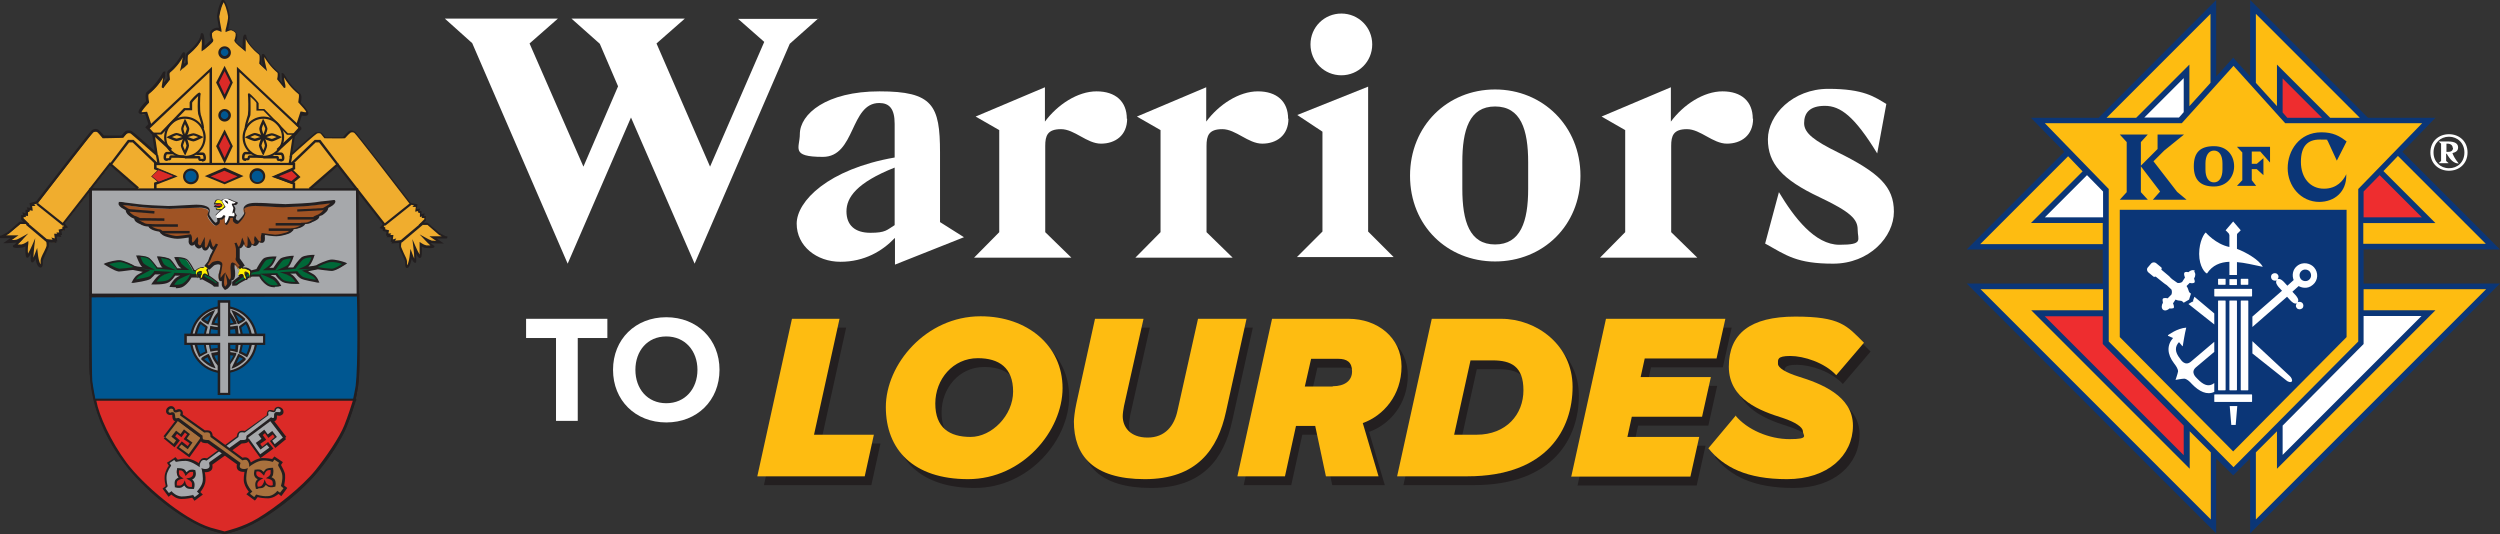
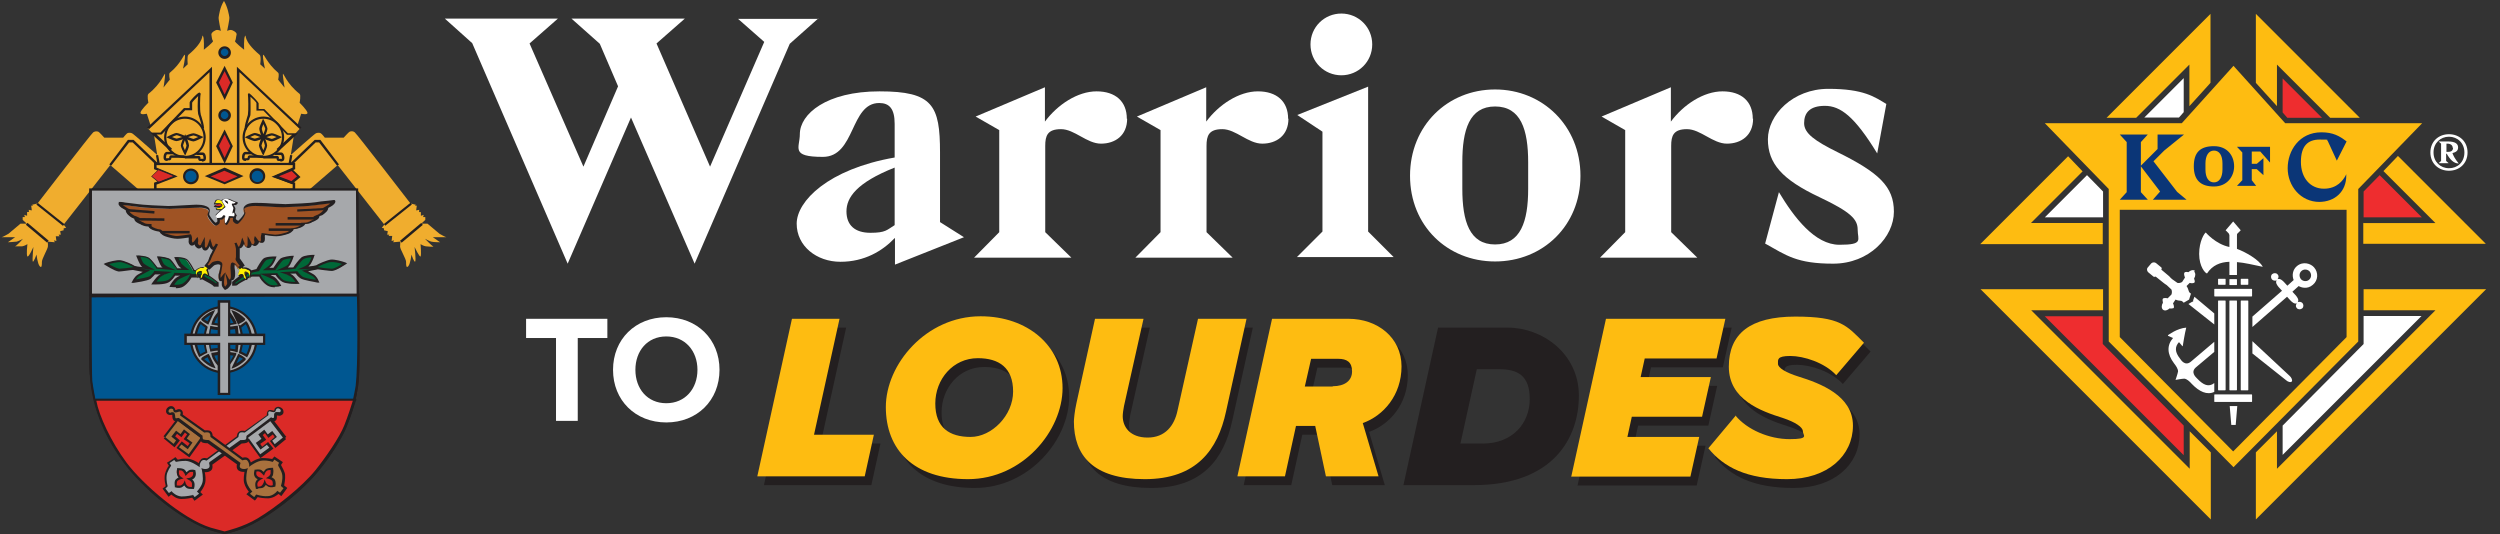
<svg xmlns="http://www.w3.org/2000/svg" id="Layer_1" data-name="Layer 1" version="1.1" viewBox="0 0 793.6 169.6">
  <rect x="0" y="0" width="793.6" height="169.6" fill="#333333" stroke="none" />
  <defs>
    <style>
      .cls-1 {
        fill: #0b3677;
      }

      .cls-1, .cls-2, .cls-3, .cls-4, .cls-5, .cls-6, .cls-7, .cls-8, .cls-9, .cls-10, .cls-11, .cls-12, .cls-13 {
        stroke-width: 0px;
      }

      .cls-2 {
        fill: #f0ad2e;
      }

      .cls-3 {
        fill: #db2a27;
      }

      .cls-4 {
        fill: #005791;
      }

      .cls-5 {
        fill: #006838;
      }

      .cls-6 {
        fill: #febc11;
      }

      .cls-7 {
        fill: #fff100;
      }

      .cls-8 {
        fill: #9f5324;
      }

      .cls-9 {
        fill: #a9713d;
      }

      .cls-10 {
        fill: #a6a8ab;
      }

      .cls-11 {
        fill: #fff;
      }

      .cls-12 {
        fill: #231f20;
      }

      .cls-13 {
        fill: #ee2d2f;
      }
    </style>
  </defs>
  <g>
    <path class="cls-12" d="M242.5,154l11-50h15.1l-8.1,36.8h19l-2.9,13.2h-34.1,0Z" />
    <path class="cls-12" d="M313.4,103.2c14.8,0,26,9.3,26,22.8s-12.6,28.9-30,28.9-26.1-9.4-26.1-22.9,12.7-28.8,30.1-28.8ZM312.4,116.5c-7.9,0-13.5,6.7-13.5,14.4s4.5,10.6,11.2,10.6,13.5-6.8,13.5-14.4-4.5-10.6-11.2-10.6Z" />
    <path class="cls-12" d="M342.9,136.6c0-.6.2-3.1.8-5.8l5.9-26.8h15.4l-6.2,27.7c-.2,1-.4,2.4-.4,3.2,0,3.4,2.3,6.8,7.9,6.8s8.5-3.8,9.5-8.6l6.5-29.1h15.4l-6.5,29.4c-2.6,12.1-9.3,21.5-25.8,21.5s-22.5-7.6-22.5-18.3h0Z" />
    <path class="cls-12" d="M422.9,154l-3.4-16h-6.1l-3.5,16h-15.1l11-50h24.3c9.1,0,16.8,5.9,16.8,15.1s-5.8,15.7-12.3,18l5,16.9h-16.6,0ZM425.1,125.4c3.7,0,6.1-1.7,6.1-4.7s-1.7-4-4.4-4h-8.6l-2,8.8h8.8,0Z" />
    <path class="cls-12" d="M478.6,104c11.1,0,22.6,8.3,22.6,21.6s-8,28.4-33.4,28.4h-22.3l11-50h22,0ZM470.7,140.8c9.5,0,14.9-6.5,14.9-14.1s-3.9-9.5-9.8-9.5h-7l-5.2,23.6h7Z" />
    <path class="cls-12" d="M500.8,154l11-50h37.9l-2.8,12.6h-22.8l-1.3,5.9h22.3l-2.8,12.6h-22.3l-1.4,6.4h22.8l-2.8,12.6h-37.9Z" />
    <path class="cls-12" d="M553,134.7c3.7,4.5,10.7,7.5,17.2,7.5s4.2-1.2,4.2-2.5-2.4-2.9-6.3-4.2c-7-2.2-17.2-5.8-17.2-16.3s6.8-15.9,21.1-15.9,16.3,2.8,21.8,8.3l-8.8,10.3c-3.7-4-10.3-6.1-14.6-6.1s-3.9,1.2-3.9,2.5,2.6,2.8,6.4,4c7.1,2.2,17.4,6.1,17.4,15.6s-8,17-20.9,17-20.1-3.8-25-9.8l8.8-10.5h0Z" />
  </g>
  <g>
    <path class="cls-12" d="M71.3,169.3c-4.7,0-15.6-5.5-24.8-14.4-8.3-7.9-18.1-21.1-18.1-38.9v-56.2h85.4v.4c0,.4.3,42.3.3,56.1,0,32.5-34.2,53-42.8,53h0ZM29.2,60.5v55.5c0,32.2,33.7,52.6,42.2,52.6s42-20.2,42-52.3-.2-51.5-.3-55.7H29.2Z" />
    <g>
      <path class="cls-2" d="M43.9,60.1l-8.9-7.7-14.8,18.9.8,1-.8.2v.6c0,0-1.1.3-1.1.3l.2,1.1h-.7s.3.5.3.5h-1.2c0-.1.2,1.5.2,1.5l-.8-.2.3.6-2.3-.2s.2.8.1,1.6-1.9,3.9-1.9,4.8,0,2.2-.7,1.4-1-3.7-1-3.7c0,0-1,2.7-1.2,2.2s.2-4.6.2-4.6c0,0-1.5,3.4-1.9,3s0-3.9,0-3.9c0,0-.9.6-1.7.7-.5,0-2.8,0-2.3,0s2.6-2.4,2.6-2.4c0,0-1.5.8-2,.9-.7.1-2.8.2-2.8.2l2.3-1.6s-4.6,0-4.3,0,2.2-1.1,2.2-1.1l3.8-3.2h2l-1.3-1.2v-.9h.7l-.2-.7.9.3v-1.2s.3,0,.5,0,0-.7,0-.7l1,.2-.2-1.5h.6l-.3-.3,1.7-.4s17.1-22.2,17.7-22.6c.5-.3,1-.4,1.6-.2.3.1,1.9,1.9,1.9,1.9h6s1-1.2,1.3-1.4c.3-.2,1-.2,1.5,0s8,6.9,8,6.9l-1-6.3-2-2.2.9-.9-1.2-3.7s-2,.5-2-.3,2.5-3.2,2.5-3.2c0,0-.5-2.3,0-2.8,4.2-3.3,5.2-6.9,5.3-6.3s-.5,4.4-.5,4.3,2-2.5,2-2.5c0,0-.4-1.9,0-2.2,3.8-3.1,4.6-6.4,4.8-5.6s-.6,4.3-.6,4.3l1.5-1.4s-.3-2.5.2-3c5.5-4.6,4.1-6.6,4.6-6s.3,4.4.3,4.4c0,0,3.2-2.5,2.9-2.8s-.4-1.3-.5-2,1.3-1.5,1.8-1.5,1.2.3,1.2.3c0,0-.8-3.7-.7-4.3s.4-3.2,1.7-5.2h0c1.2,2,1.6,4.5,1.7,5.2s-.7,4.3-.7,4.3c0,0,.7-.3,1.2-.3s2,.8,1.8,1.5-.2,1.7-.5,2,2.9,2.8,2.9,2.8c0,0-.2-3.8.3-4.4s-.9,1.4,4.6,6c.6.5.2,3,.2,3l1.5,1.4s-.8-3.5-.6-4.3,1.1,2.5,4.8,5.6c.4.4,0,2.2,0,2.2,0,0,1.9,2.4,2,2.5s-.6-3.7-.5-4.3,1.1,3,5.3,6.3c.5.4,0,2.8,0,2.8,0,0,2.4,2.4,2.5,3.2s-2,.3-2,.3l-1.2,3.7.9.9-2,2.2-1,6.3s7.5-6.7,8-6.9,1.2-.2,1.5,0c.4.2,1.3,1.4,1.3,1.4h6s1.6-1.8,1.9-1.9c.5-.2,1.1-.2,1.6.2.6.4,17.7,22.6,17.7,22.6l1.7.4-.3.3h.6l-.2,1.5,1-.2s-.2.6,0,.7.5,0,.5,0v1.2l.9-.3-.2.7h.7v.9l-1.3,1.2h2l3.8,3.2s1.9,1.1,2.2,1.1-4.3,0-4.3,0l2.3,1.6s-2.1,0-2.8-.2c-.5-.1-2-.9-2-.9,0,0,2.1,2.2,2.6,2.4s-1.8.1-2.3,0c-.8-.1-1.7-.7-1.7-.7,0,0,.3,3.5,0,3.9s-1.9-3-1.9-3c0,0,.5,4.1.2,4.6s-1.2-2.2-1.2-2.2c0,0-.3,2.9-1,3.7s-.7-.5-.7-1.4-1.9-4-1.9-4.8.1-1.6.1-1.6l-2.3.2.3-.6-.8.2.2-1.6h-1.2c0,.1.3-.4.3-.4h-.7s.2-1.1.2-1.1l-1.2-.3v-.6c0,0-.7-.2-.7-.2l.8-1-14.8-18.9-8.9,7.7" />
-       <path class="cls-12" d="M129.3,85.1c0,0-.1,0-.2,0-.5-.2-.5-.9-.5-1.7v-.3c0-.4-.6-1.6-1-2.5-.6-1.1-.9-1.9-.9-2.3,0-.4,0-.8,0-1.2l-2.5.2.3-.5h-.5c0,.1.2-1.5.2-1.5h-1.5c0,.1.3-.5.3-.5h-.5s.2-1.2.2-1.2l-1.2-.3v-.6c0,0-1-.3-1-.3l1-1.2-14.4-18.4-8.6,7.5-.5-.6,9.2-8,15.2,19.5-.6.8.5.2v.6c0,0,1.2.3,1.2.3l-.2,1h.9s-.3.5-.3.5h1c0-.1-.2,1.4-.2,1.4l1.1-.3-.4.7,2.1-.2v.5c0,0-.2.8-.2,1.5,0,.3.5,1.2.8,2,.7,1.4,1.1,2.3,1.1,2.8v.3c0,.2,0,.6,0,.9.5-.5.8-2.4.9-3.5l.2-1.7.6,1.6c.2.5.4,1.1.6,1.5,0-.9-.1-2.4-.3-3.7l-.3-2.5,1,2.3c.4,1,1,2.1,1.3,2.6,0-.7,0-2,0-3.2v-.8c0,0,.6.4.6.4,0,0,.9.6,1.6.7.2,0,.7,0,1.2,0-.6-.5-1.3-1.3-1.8-1.8l-1.6-1.7,2,1.1c.5.3,1.5.8,1.9.9.3,0,.8,0,1.4.1l-2.2-1.5h1.2c.8,0,1.8,0,2.7,0-.3-.1-.5-.3-.8-.4l-3.7-3.2h-2.8l1.8-1.8v-.4h-.8v-.5c.1,0-.6.2-.6.2v-1.3c0,0-.2,0-.3,0-.2,0-.3-.2-.3-.6l-.9.2.2-1.5h-1.1l.5-.5-1.2-.3h0c-6.8-8.9-17-22.1-17.7-22.7-.4-.3-.9-.2-1.2-.1-.2.1-1.1,1-1.8,1.8h-.1c0,.1-6.3,0-6.3,0h-.1c-.5-.7-1.1-1.3-1.2-1.5-.2-.1-.8-.2-1.2,0-.4.2-5.1,4.3-7.9,6.9l-.8.7,1.1-7.5,1.8-2-.8-.8,1.4-4.3h.3c.6.2,1.4.3,1.5.2,0-.4-1.3-1.8-2.4-3h-.1c0-.1,0-.3,0-.3.2-1.1.3-2.2.1-2.4-2.5-2-3.9-4.1-4.6-5.3,0,.6.2,1.4.4,2.5,0,.5.1.8-.2.8h-.3c0,0-.1-.2-.1-.2,0,0-1.2-1.5-1.9-2.4h-.1c0-.1,0-.3,0-.3.2-.8.2-1.7.1-1.9-2.3-1.9-3.5-3.9-4.2-5,0,.9.4,2.4.6,3.3l.3,1.2-2.5-2.4v-.2c.2-1.2.1-2.5,0-2.6-2.2-1.8-3.6-3.5-4.3-5,0,.9,0,2.1,0,3.2v.8s-.6-.5-.6-.5c-3-2.4-3-2.9-3-3v-.2s.1-.2.1-.2c.1-.1.2-.8.3-1.2,0-.2,0-.4,0-.6,0,0,0-.1-.1-.3-.3-.4-1.1-.8-1.3-.8-.5,0-1.1.3-1.1.3l-.7.3v-.7c.4-1.4.9-3.8.8-4.2,0-.1-.3-2.5-1.4-4.6-1.1,2-1.3,4.4-1.4,4.6,0,.4.4,2.8.7,4.2v.7c.1,0-.5-.3-.5-.3,0,0-.6-.3-1.1-.3s-1,.4-1.3.8c-.1.1-.1.2-.1.3,0,.2,0,.4,0,.6,0,.4.2,1.1.3,1.2h.1c0,.1,0,.3,0,.3,0,.2,0,.6-3,3l-.7.5v-.8c.1-1.1.1-2.4,0-3.2-.6,1.5-2,3.2-4.3,5.1-.2.2-.3,1.4-.1,2.6v.2s-2.5,2.4-2.5,2.4l.3-1.2c.2-.9.5-2.4.6-3.3-.7,1.1-1.9,3.1-4.2,5-.1.2,0,1.1.1,1.9v.2s0,.1,0,.1c-.7.9-1.8,2.3-1.9,2.4v.3c-.1,0-.4-.1-.4-.1-.3,0-.3-.3-.2-.8.2-1.1.3-1.9.4-2.5-.7,1.2-2.1,3.3-4.6,5.3-.2.2-.1,1.3.1,2.4v.2s0,.1,0,.1c-1.1,1.1-2.3,2.6-2.4,3,.1,0,.9,0,1.5-.1h.3c0,0,1.4,4.2,1.4,4.2l-.8.8,1.8,2,1.1,7.5-.8-.7c-2.8-2.5-7.5-6.6-7.9-6.9-.4-.2-1-.1-1.2,0-.2.1-.8.8-1.2,1.3h-.1c0,.1-6.3.2-6.3.2h-.1c-.7-.9-1.6-1.9-1.8-2-.3-.1-.7-.2-1.2.1-.6.5-10.9,13.8-17.6,22.5h0c0,.1-1.2.4-1.2.4l.5.5h-1.1l.2,1.5-.9-.2c0,.4-.2.5-.3.6,0,0-.2,0-.3,0v1.3l-.7-.2v.5c.1,0-.7,0-.7,0v.4l1.8,1.8h-2.8l-3.7,3.1c-.3.2-.6.3-.8.5.9,0,1.9,0,2.7,0h1.2s-2.2,1.5-2.2,1.5c.6,0,1.1,0,1.4-.1.3,0,1.3-.6,1.9-.9l2-1.1-1.6,1.7c-.5.5-1.2,1.3-1.8,1.8.5,0,1,0,1.2,0,.7-.1,1.6-.7,1.6-.7l.6-.4v.8c-.2,1.2-.2,2.5-.1,3.2.3-.5.9-1.6,1.3-2.6l1-2.3-.3,2.5c-.1,1.3-.3,2.8-.3,3.7.2-.4.4-1,.6-1.5l.6-1.6.2,1.7c.1,1.1.4,2.9.9,3.5,0-.2,0-.6,0-.9v-.3c0-.5.4-1.5,1.1-2.8.4-.8.8-1.7.8-2,0-.7-.1-1.5-.1-1.5v-.5c0,0,2,.2,2,.2l-.4-.7,1.1.3-.2-1.5h1c0,.1-.3-.4-.3-.4h.9s-.2-.9-.2-.9l1.2-.3v-.6c0,0,.5-.2.5-.2l-.6-.8,15.2-19.5,9.2,8-.5.6-8.6-7.5-14.4,18.4,1,1.2-1,.3v.6c0,0-1.1.3-1.1.3l.2,1.2h-.5s.3.6.3.6h-1.5c0-.1.2,1.5.2,1.5h-.5c0-.1.3.4.3.4l-2.5-.2c0,.3,0,.7,0,1.2,0,.4-.4,1.1-.9,2.3-.4.9-1,2.1-1,2.5v.3c0,.9,0,1.5-.5,1.7-.4.2-.7-.2-.9-.3-.5-.5-.8-1.6-.9-2.5-.5,1.2-.8,1.2-1,1.2-.2,0-.3,0-.4-.2-.2-.3-.2-1.5,0-2.7-.7,1.3-1,1.4-1.1,1.4h-.2s-.2-.1-.2-.1c-.3-.3-.4-1.5-.3-3.5-.4.2-.8.4-1.2.4,0,0-2.6.4-2.8-.3v-.4c0,0,.3-.1.3-.1.1,0,.5-.4.9-.8,0,0-.1,0-.2,0-.7.1-2.7.2-2.8.2h-1.3s2.3-1.6,2.3-1.6c-1.6,0-2.5,0-2.9,0,0,0,0,0-.1,0h0c-.4,0-.4-.2-.4-.4v-.4s.4,0,.4,0c.2,0,1.2-.6,2.1-1.1l3.8-3.3h1.2l-.7-.7v-1.4h.6l-.2-.9,1,.3v-1.1h.4c0,0,.1,0,.2,0,0,0,0-.2,0-.2l-.2-.6,1.1.2-.2-1.4h0-.2c0-.1,2.3-.7,2.3-.7,3-3.9,17.1-22.2,17.7-22.6.6-.4,1.3-.5,1.9-.2.3.1,1.3,1.2,1.9,1.9h5.6c.3-.4,1-1.2,1.3-1.4.4-.2,1.3-.3,1.9,0,.4.2,5.2,4.4,7.3,6.3l-.8-5.2-2.2-2.3,1-1-1-3.2c-.5.1-1.4.2-1.9-.2-.2-.1-.3-.4-.2-.6,0-.8,1.7-2.6,2.4-3.3-.2-.8-.4-2.4.2-2.9,2.8-2.3,4.2-4.7,4.8-5.7.3-.6.5-.8.8-.8h.3s0,.3,0,.3c0,.3,0,1.2-.3,3,.3-.3.6-.7,1-1.2-.2-.8-.3-2,.2-2.4,2.3-1.9,3.5-3.8,4.1-4.9.4-.7.6-1,.9-.9.1,0,.3,0,.4.4.2.6-.1,2.1-.3,3.3l.5-.5c0-.8-.2-2.6.4-3.1,1.8-1.5,4.1-3.7,4.3-5.7,0-.1,0-.4.3-.5.3,0,.4.1.5.2.4.5.5,2.5.4,3.9.9-.8,1.8-1.6,2.1-1.9-.2-.3-.3-.9-.4-1.5,0-.2,0-.4,0-.5,0-.2,0-.5.3-.9.4-.5,1.4-1,1.9-1s.5,0,.7.1c-.2-1.2-.6-3.3-.6-3.8,0-.1.3-3.1,1.7-5.4V0h.5l.2.2c1.4,2.3,1.7,5.2,1.7,5.4,0,.5-.3,2.6-.6,3.8.2,0,.5-.1.7-.1.5,0,1.5.5,1.9,1,.3.4.3.7.3.9,0,.2,0,.3,0,.5,0,.6-.2,1.1-.4,1.5.3.3,1.1,1.1,2.1,1.9,0-1.4,0-3.3.4-3.9,0-.1.2-.3.5-.2.3,0,.3.3.3.5.3,1.9,2.5,4.2,4.3,5.7.6.5.5,2.3.4,3.1l.5.5c-.2-1.1-.5-2.7-.3-3.3,0-.3.3-.4.4-.4.3,0,.5.2.9.9.6,1.1,1.8,3,4.1,4.9.5.4.3,1.6.2,2.4.4.5.7.9,1,1.2-.3-1.8-.3-2.7-.3-3v-.3c0,0,.3,0,.3,0,.3,0,.4.2.8.8.6,1,1.9,3.4,4.8,5.7.6.5.4,2.1.2,2.9.7.7,2.4,2.5,2.4,3.3,0,.2,0,.4-.2.6-.4.4-1.3.3-1.9.2l-1,3.2,1,1-2.2,2.3-.8,5.2c2.1-1.9,6.9-6.1,7.3-6.3.6-.3,1.5-.2,1.9,0,.3.2,1,1,1.3,1.4h5.6c.6-.7,1.6-1.7,1.9-1.9.7-.3,1.3-.2,1.9.2.6.4,14.7,18.7,17.7,22.6l2.3.5h-.2c0,.1,0,.1,0,.1l-.2,1.4,1.1-.2-.2.6c0,0,0,.2,0,.2,0,0,.1,0,.2,0h.4c0,0,0,1,0,1l1-.3-.2.9h.6v1.4l-.7.7h1.2l3.9,3.3c.8.4,1.8,1,2,1h.4s0,.4,0,.4c0,.2,0,.3-.4.3h0s0,0-.1,0c-.5,0-1.3,0-2.9,0l2.3,1.6h-1.3c0,0-2.1,0-2.8-.2,0,0,0,0-.1,0,.4.4.8.7.9.8.4,0,.3.4.3.5-.1.6-2.7.3-2.8.3-.4,0-.9-.3-1.2-.4.1,2,0,3.2-.3,3.5h-.1c0,.1-.3.1-.3.1-.1,0-.4,0-1.1-1.4,0,1.2.1,2.4,0,2.7,0,.2-.3.3-.4.2-.1,0-.4,0-1-1.2-.2.9-.5,2-.9,2.5,0,.1-.3.4-.7.4h0Z" />
    </g>
    <path class="cls-12" d="M83.5,44.5l-.3-.8c-.2-.4-.9-2.2-.9-2.8s.7-2.1.9-2.5l.3-.7.4.7c.2.4,1,2,1,2.5,0,.6-.8,2.5-1,2.8l-.4.8h0ZM83.6,39.4c-.3.7-.5,1.3-.5,1.5s.3,1,.5,1.7c.3-.8.6-1.5.6-1.7,0-.2-.3-.8-.6-1.5h0Z" />
    <path class="cls-12" d="M83.6,49.4l-.4-.7c-.2-.4-1-2-1-2.5,0-.6.8-2.5,1-2.8l.4-.8.3.8c.2.4.9,2.2.9,2.8s-.7,2.1-.9,2.5l-.3.7h0ZM83.6,44.5c-.3.8-.6,1.5-.6,1.7,0,.2.3.8.6,1.5.3-.7.5-1.3.5-1.5s-.3-1-.5-1.7h0Z" />
    <path class="cls-12" d="M80.9,44.8c-.5,0-2.1-.7-2.5-.9l-.7-.3.7-.4c.4-.2,2-1,2.5-1,.6,0,2.5.8,2.8,1l.8.4-.8.3c-.4.2-2.2.9-2.8.9ZM79.4,43.5c.7.3,1.3.5,1.5.5s1-.3,1.7-.5c-.8-.3-1.5-.6-1.7-.6h0c-.2,0-.8.3-1.5.6Z" />
    <path class="cls-12" d="M86.3,44.9c-.6,0-2.5-.8-2.8-1l-.8-.4.8-.3c.4-.2,2.2-.9,2.8-.9s2.1.7,2.5.9l.7.3-.7.4c-.4.2-2,1-2.5,1h0ZM84.6,43.5c.8.3,1.5.6,1.7.6h0c.2,0,.8-.3,1.5-.6-.7-.3-1.3-.5-1.5-.5s-1,.3-1.7.5Z" />
-     <path class="cls-12" d="M58.7,44.5l-.3-.8c-.2-.4-.9-2.2-.9-2.8s.7-2.1.9-2.5l.3-.7.4.7c.2.4,1,2,1,2.5,0,.6-.8,2.5-1,2.8l-.4.8h0ZM58.7,39.4c-.3.7-.5,1.3-.5,1.5s.3,1,.5,1.7c.3-.8.6-1.5.6-1.7,0-.2-.3-.8-.6-1.5h0Z" />
    <path class="cls-12" d="M58.8,49.4l-.4-.7c-.2-.4-1-2-1-2.5,0-.6.8-2.5,1-2.8l.4-.8.3.8c.2.4.9,2.2.9,2.8s-.7,2.1-.9,2.5l-.3.7h0ZM58.7,44.5c-.3.8-.6,1.5-.6,1.7,0,.2.3.8.6,1.5.3-.7.5-1.3.5-1.5s-.3-1-.5-1.7Z" />
    <path class="cls-12" d="M56,44.8c-.5,0-2.1-.7-2.5-.9l-.7-.3.7-.4c.4-.2,2-1,2.5-1,.6,0,2.5.8,2.8,1l.8.4-.8.3c-.4.2-2.2.9-2.8.9h0ZM54.6,43.5c.7.3,1.3.5,1.5.5s1-.3,1.7-.5c-.8-.3-1.5-.6-1.7-.6h0c-.2,0-.8.3-1.5.6Z" />
    <path class="cls-12" d="M61.4,44.9c-.6,0-2.5-.8-2.8-1l-.8-.4.8-.3c.4-.2,2.2-.9,2.8-.9s2.1.7,2.5.9l.7.3-.7.4c-.4.2-2,1-2.5,1,0,0,0,0,0,0ZM59.7,43.5c.8.3,1.5.6,1.7.6h0c.2,0,.8-.3,1.5-.6-.7-.3-1.3-.5-1.5-.5s-1,.3-1.7.5Z" />
    <path class="cls-12" d="M58.7,50.2c-3.6,0-6.6-3-6.6-6.6s3-6.6,6.6-6.6,6.6,3,6.6,6.6-3,6.6-6.6,6.6ZM58.7,37.7c-3.2,0-5.9,2.6-5.9,5.9s2.6,5.9,5.9,5.9,5.9-2.6,5.9-5.9-2.6-5.9-5.9-5.9Z" />
    <path class="cls-12" d="M83.6,50.2c-3.6,0-6.6-3-6.6-6.6s3-6.6,6.6-6.6,6.6,3,6.6,6.6-3,6.6-6.6,6.6ZM83.6,37.7c-3.2,0-5.9,2.6-5.9,5.9s2.6,5.9,5.9,5.9,5.9-2.6,5.9-5.9-2.6-5.9-5.9-5.9Z" />
    <path class="cls-12" d="M88.3,47.9l-.5-.6,4.9-4.5h-1.6s-7.5-7.7-7.5-7.7h-2.2s0-.4,0-.4c0-.4,0-1.7,0-2-.1-.3-1.2-1.4-1.9-2,0,1.6.1,4.8,0,5.7,0,.3-.2.7-.4,1.2-.3.9-.7,2.1-.8,3.5h-.7c.1-1.5.5-2.7.8-3.7.1-.4.3-.8.3-1.1.2-1,.1-5.8,0-6.2v-.2c0,0,.2-.3.2-.3h.2c.4.2,2.8,2.6,3,3.2,0,.4,0,1.3,0,1.8h1.8s7.5,7.7,7.5,7.7h3.2s-6.3,5.8-6.3,5.8h0Z" />
    <path class="cls-12" d="M93.7,60.5h-44.8v-2.5l5.4-2.1-5.4-2.2v-2h44.8v2l-5.4,2.4,5.4,1.9v2.6h0ZM49.7,59.8h43.2v-1.3l-6.7-2.4,6.7-2.9v-.8h-43.2v.8l6.7,2.8-6.7,2.6v1.3Z" />
    <g>
      <polygon class="cls-3" points="66 56 71.3 53.7 76.4 56 71.3 58.1 66 56" />
      <path class="cls-12" d="M71.3,58.5l-6.3-2.6,6.3-2.7,6,2.7-6,2.6h0ZM66.9,56l4.4,1.8,4.1-1.8-4.2-1.8-4.3,1.8h0Z" />
    </g>
    <g>
      <polygon class="cls-3" points="71.3 51 69.1 46.3 71.3 41.9 73.5 46.3 71.3 51" />
      <path class="cls-12" d="M71.3,51.9l-2.7-5.5,2.7-5.3,2.6,5.3s-2.6,5.6-2.6,5.6ZM69.5,46.3l1.8,3.8,1.8-3.8-1.8-3.6-1.8,3.6h0Z" />
    </g>
    <g>
      <polygon class="cls-3" points="71.3 30.8 69.1 26.2 71.3 21.7 73.5 26.1 71.3 30.8" />
      <path class="cls-12" d="M71.3,31.7l-2.7-5.5,2.7-5.3,2.6,5.3s-2.6,5.6-2.6,5.6ZM69.5,26.2l1.8,3.8,1.8-3.8-1.8-3.6-1.8,3.6h0Z" />
    </g>
    <g>
      <circle class="cls-4" cx="71.3" cy="36.6" r="1.6" />
      <path class="cls-12" d="M71.3,38.6c-1.1,0-2-.9-2-2s.9-2,2-2,2,.9,2,2-.9,2-2,2ZM71.3,35.3c-.7,0-1.2.6-1.2,1.3s.6,1.2,1.2,1.2,1.2-.6,1.2-1.2-.6-1.3-1.2-1.3Z" />
    </g>
    <g>
      <circle class="cls-4" cx="71.3" cy="16.7" r="1.6" />
      <path class="cls-12" d="M71.3,18.7c-1.1,0-2-.9-2-2s.9-2,2-2,2,.9,2,2-.9,2-2,2ZM71.3,15.4c-.7,0-1.2.6-1.2,1.2s.6,1.2,1.2,1.2,1.2-.6,1.2-1.2-.6-1.2-1.2-1.2Z" />
    </g>
    <path class="cls-12" d="M54,47.9l-6.3-5.8h3.2s7.5-7.8,7.5-7.8h1.8c0-.5,0-1.4,0-1.8.1-.6,2.5-3,3-3.1h.2c0,0,.3.3.3.3v.2c-.2.4-.3,5.2,0,6.2,0,.3.2.7.3,1.1.3,1,.7,2.2.8,3.6h-.7c-.1-1.3-.5-2.5-.8-3.4-.1-.4-.3-.8-.4-1.2-.2-.9-.2-4.1,0-5.7-.7.7-1.8,1.8-1.9,2.1,0,.4,0,1.6,0,2v.4s-2.2,0-2.2,0l-7.5,7.7h-1.6s4.9,4.5,4.9,4.5l-.5.6h0Z" />
    <g>
      <circle class="cls-4" cx="60.6" cy="56" r="2.1" />
      <path class="cls-12" d="M60.6,58.5c-1.4,0-2.5-1.1-2.5-2.5s1.1-2.5,2.5-2.5,2.5,1.1,2.5,2.5-1.1,2.5-2.5,2.5ZM60.6,54.2c-1,0-1.8.8-1.8,1.8s.8,1.8,1.8,1.8,1.8-.8,1.8-1.8-.8-1.8-1.8-1.8Z" />
    </g>
    <g>
      <circle class="cls-4" cx="81.7" cy="55.9" r="2.1" />
      <path class="cls-12" d="M81.7,58.4c-1.4,0-2.5-1.1-2.5-2.5s1.1-2.5,2.5-2.5,2.5,1.1,2.5,2.5-1.1,2.5-2.5,2.5ZM81.7,54.2c-1,0-1.8.8-1.8,1.8s.8,1.8,1.8,1.8,1.8-.8,1.8-1.8-.8-1.8-1.8-1.8Z" />
    </g>
    <g>
      <polygon class="cls-3" points="48.1 56 50.4 57.8 55.4 55.9 50.3 53.8 48.1 56" />
      <path class="cls-12" d="M50.4,58h0s-2.4-2-2.4-2l2.4-2.3,5.4,2.2s-5.3,2.1-5.3,2.1ZM48.3,56l2.1,1.7,4.6-1.8-4.7-1.9-2.1,2Z" />
    </g>
    <g>
      <polygon class="cls-3" points="94.8 56 92.6 57.9 87.6 56 92.6 53.9 94.8 56" />
      <path class="cls-12" d="M92.6,58.4l-6-2.3,6.1-2.5,2.7,2.6-2.8,2.3ZM88.6,56l3.9,1.5,1.8-1.5-1.7-1.7-3.9,1.6Z" />
    </g>
    <rect class="cls-12" x="11.4" y="69.5" width=".8" height="8.8" transform="translate(-52.3 35.3) rotate(-49.9)" />
    <rect class="cls-12" x="15.6" y="62.6" width=".7" height="10.8" transform="translate(-47.1 38.1) rotate(-51.4)" />
    <polygon class="cls-12" points="35.3 52.6 34.7 52.2 40.6 44.4 42.4 44.4 49.9 51.6 49.5 49.3 50.2 49.2 50.8 52.4 49.6 52.4 42.1 45.2 41 45.2 35.3 52.6" />
    <polygon class="cls-12" points="107 52.6 101.3 45.2 100.2 45.2 92.7 52.4 91.5 52.4 92.1 49.2 92.8 49.3 92.4 51.6 99.9 44.4 101.7 44.4 107.6 52.2 107 52.6" />
    <path class="cls-12" d="M53.2,51.1c-.4,0-.8,0-1.1-.4-.3-.4-.2-1.3,0-1.8.3-.6.7-.7.9-.7.1,0,.4,0,.7,0,.6,0,1.3,0,1.3,0v.8s-1.6,0-2,0h0s0,0-.1.1c-.2.3-.2,1-.2,1.1.1.1.6,0,.9,0,0,0,0,0,.1,0,0,0,0,0,0,0,0-.2,0-.7.5-.9.5,0,3.8,0,4.4,0v.8c-1.4,0-3.7,0-4.2,0,0,0,0,0,0,0,0,.2,0,.4-.2.6,0,0-.2.2-.4.2h-.2c-.1,0-.3,0-.4,0h0Z" />
    <path class="cls-12" d="M64.1,51.1c-.2,0-.3,0-.4,0h-.2c-.2,0-.4-.1-.4-.2-.2-.2-.2-.4-.2-.6,0,0,0,0,0,0-.5,0-2.8,0-4.2,0v-.8c.6,0,3.9,0,4.4,0,.6.1.6.6.5.9,0,0,0,0,0,0,0,0,0,0,.1,0,.3,0,.8,0,.9,0,0-.1,0-.8-.2-1.1,0,0-.1-.1-.1-.1h0c-.4,0-2,0-2,0v-.8s1.6,0,2,0h0c.2,0,.6,0,.9.7.2.5.3,1.4,0,1.8-.3.3-.7.4-1.1.4h0Z" />
    <path class="cls-12" d="M78.1,51.1c-.4,0-.8,0-1.1-.4-.3-.4-.2-1.3,0-1.8.3-.6.7-.7.9-.7.1,0,.4,0,.7,0,.6,0,1.3,0,1.3,0v.8s-1.6,0-2,0h0s0,0-.1.1c-.2.3-.2,1-.2,1.1.1.1.6,0,.9,0,0,0,0,0,.1,0,0,0,0,0,0,0,0-.2,0-.7.5-.9.5,0,3.8,0,4.4,0v.8c-1.4,0-3.7,0-4.2,0,0,0,0,0,0,0,0,.2,0,.4-.2.6,0,0-.2.2-.4.2h-.2c-.1,0-.3,0-.4,0h0Z" />
    <path class="cls-12" d="M89,51.1c-.2,0-.3,0-.4,0h-.2c-.2,0-.4-.1-.4-.2-.2-.2-.2-.4-.2-.6,0,0,0,0,0,0-.5,0-2.8,0-4.2,0v-.8c.6,0,3.9,0,4.4,0,.6.1.6.6.5.9,0,0,0,0,0,0,0,0,0,0,.1,0,.3,0,.8,0,.9,0,0-.1,0-.8-.2-1.1,0,0-.1-.1-.1-.1h0c-.4,0-2,0-2,0v-.8s1.6,0,2,0h0c.2,0,.6,0,.9.7.2.5.3,1.4,0,1.8-.3.3-.7.4-1.1.4h0Z" />
    <polygon class="cls-12" points="76 52 75.2 52 75.2 21.2 95.7 40.5 95.2 41 76 22.9 76 52" />
    <polygon class="cls-12" points="67.3 52 66.5 52 66.5 22.9 47.3 41 46.7 40.5 67.3 21.2 67.3 52" />
    <path class="cls-12" d="M28.5,119.1c-.4-3.8-.1-24.9-.1-25.8h.8c0,.2-.3,21.9,0,25.7,0,0-.7,0-.7,0Z" />
    <g>
      <path class="cls-4" d="M30.1,127h82.4s.7-3,.9-4.5c.9-7,.4-28.9.4-28.9l-85,.3s0,24.4.3,26.9c.2,2,1.1,6.2,1.1,6.2h0Z" />
      <path class="cls-12" d="M112.8,127.3H29.8v-.3c0-.2-.9-4.2-1.1-6.2-.3-2.5-.3-25.9-.3-26.9v-.4l85.7-.3v.4c0,.2.4,22-.4,28.9-.2,1.5-.8,4.4-.9,4.5v.3c0,0,0,0,0,0ZM30.4,126.6h81.7c.2-.8.6-3,.8-4.1.8-6.4.5-25.5.4-28.4l-84.2.3c0,3.1,0,24.2.2,26.5.2,1.7.8,4.9,1,5.9h0Z" />
    </g>
    <g>
      <path class="cls-3" d="M30.1,127c.7,4.3,4.4,13.1,9.8,20.2,5.3,7.1,18,18,26.9,20.7,2.4.7,4.5,1.3,4.5,1.3,0,0,5.7-1.2,10.6-4.1,6.1-3.7,14.3-10.2,18.5-15.4,3.4-4.2,7.7-10.7,9.2-14.4s2.8-8.3,2.8-8.3c0,0-82.4,0-82.4,0Z" />
      <path class="cls-12" d="M71.3,169.6h0s-2.1-.6-4.5-1.3c-9.2-2.8-22-14-27.1-20.9-5.3-7-9.1-15.9-9.8-20.4v-.4c0,0,83.2,0,83.2,0v.5c-.2,0-1.5,4.6-3,8.3-1.5,3.9-5.9,10.4-9.3,14.5-4.3,5.4-12.8,12-18.6,15.4-4.9,3-10.7,4.2-10.7,4.2h0s0,0,0,0ZM30.6,127.3c.8,4.5,4.6,12.9,9.6,19.6,5.1,6.8,17.7,17.8,26.7,20.6,2.1.6,4,1.1,4.4,1.2.7-.2,5.9-1.4,10.4-4.1,5.7-3.4,14.1-10,18.4-15.3,3.3-4.1,7.7-10.5,9.2-14.3,1.2-3,2.3-6.5,2.7-7.8H30.6Z" />
    </g>
    <g>
      <polygon class="cls-10" points="28.8 60.1 28.7 93.6 113.5 93.6 113.4 60.1 28.8 60.1" />
      <path class="cls-12" d="M113.9,94H28.3v-34.2h85.4l.2,34.2ZM29.1,93.2h84.1l-.2-32.7H29.2v32.7h-.1Z" />
    </g>
    <g>
      <polyline class="cls-9" points="52.1 138.9 55.2 141.4 56.5 139.7 55 138.5 56 137.1 57.4 138.3 58.6 136.8 59.9 137.8 58.9 139.3 60.7 140.6 59.7 142.1 57.7 140.6 56.5 142.1 60 144.7 63.9 139.3 63.8 138.6 56.5 133.1 52.1 138.7" />
      <path class="cls-12" d="M60.1,145.2l-4.1-3,1.7-2.1,1.9,1.5.6-.9-1.9-1.3,1.1-1.5-.7-.6-1.1,1.5-1.4-1.1-.6.8,1.5,1.3-1.7,2.2-3.4-2.8.3-.4-.4-.3,4.6-6,7.8,5.8v1c.1,0-4.1,5.8-4.1,5.8h0ZM57,142.1l2.9,2.1,3.6-5v-.4c0,0-7-5.2-7-5.2l-4,5.2,2.6,2.1.8-1.1-1.5-1.2,1.5-1.9,1.4,1.1,1.1-1.5,1.9,1.5-1,1.4,1.8,1.3-1.5,2.1-2-1.5-.8.9h0Z" />
    </g>
    <g>
      <path class="cls-10" d="M85,131.7l-7.3,5.2s-1.3-.2-1.8.2-.5,1.4-.5,1.4l-9.8,7.2s-1-.4-1.6,0c-.7.6-.8,1.7-.8,1.7,0,0-2.2-1.6-4-1.7-1.9,0-3.2.4-3.2.4l-.6-.7-2.1,1.4.5.8s-1.2,1.9-1.4,3.2c-.2,1.8.4,3.5.4,3.5l-.9.7,1.5,2,.9-.6s1.2,1.4,3.1,1.5,3.5-.4,3.5-.4l.7.9,2.1-1.6-.8-.8s1.3-1.3,1.6-2.9c.4-1.5-.2-3.9-.2-3.9,0,0,1.1.4,2-.2.8-.5.3-1.8.3-1.8l9.7-7s1.4,0,1.8-.3.4-1.3.4-1.3l7.4-5.5s.8.4,1.2,0,0-1.5.5-1.6.8.4,1.4-.1c.6-.4.4-1.2,0-1.5-.3-.3-.9-.6-1.4-.3-.5.3-.4.7-.6,1.1s-1.2-.5-1.8-.1-.3,1.3-.3,1.3h0Z" />
      <path class="cls-12" d="M61.7,158.9l-.7-.9c-.5.1-1.8.4-3.4.4-1.6,0-2.7-1-3.2-1.4l-.9.7-1.9-2.6,1-.8c-.1-.5-.5-1.9-.3-3.4.1-1.1.9-2.6,1.3-3.1l-.6-.9,2.7-1.8.7.8c.5-.1,1.6-.4,3-.3,1.4,0,2.9.9,3.7,1.4.1-.4.4-.9.8-1.3.6-.5,1.4-.3,1.8-.2l9.5-7c0-.3.1-1,.6-1.4.5-.5,1.5-.4,1.9-.3l7-5c0-.5,0-1.1.5-1.5.5-.3,1-.1,1.5,0,0,0,.2,0,.3.1,0,0,0-.2.1-.3,0-.3.2-.6.6-.8.7-.4,1.5,0,1.9.4.3.3.4.7.4,1.1,0,.4-.2.7-.5.9-.6.4-1,.3-1.3.2-.1,0-.2,0-.3,0,0,0,0,.3,0,.4,0,.4,0,.8-.3,1.1-.4.5-1,.5-1.4.3l-7.1,5.3c0,.4-.1,1.1-.5,1.4-.4.3-1.5.4-1.9.4l-9.3,6.7c.1.5.2,1.5-.6,2-.6.4-1.3.4-1.8.4.2.8.4,2.4.1,3.5-.3,1.2-1.1,2.3-1.5,2.8l.8.8-2.7,2h0ZM61.2,157l.6.8,1.4-1.1-.7-.7.3-.3s1.2-1.3,1.5-2.7c.3-1.4-.2-3.7-.2-3.8l-.2-.6.6.2s1,.3,1.7-.2c.6-.4.2-1.4.2-1.4v-.3c0,0,.1-.2.1-.2l9.8-7h.1c.6,0,1.4,0,1.6-.2.2-.1.3-.7.3-1v-.2s7.7-5.8,7.7-5.8h.2c.1.2.6.3.7.1.1-.1.1-.4.1-.7,0-.4,0-.9.6-1.1.3,0,.5,0,.7,0,.2,0,.3.1.6,0,.1-.1.2-.2.2-.4,0-.2,0-.4-.2-.5-.2-.2-.6-.4-1-.2-.2.1-.2.2-.3.4,0,.1-.1.3-.2.5-.3.4-.8.2-1.2.1-.3-.1-.6-.2-.8-.1-.4.2-.2.9-.2.9v.3c0,0-7.5,5.5-7.5,5.5h-.2c-.5-.1-1.2-.1-1.4.1-.3.3-.4.9-.4,1.1v.2s-10.1,7.5-10.1,7.5h-.2c-.2-.2-.9-.3-1.3,0-.6.5-.7,1.4-.7,1.4v.7c0,0-.6-.4-.6-.4,0,0-2.1-1.5-3.8-1.6-1.8,0-3,.3-3,.3h-.2c0,0-.5-.6-.5-.6l-1.5,1,.5.7v.2c-.1,0-1.3,1.9-1.4,3-.2,1.7.3,3.3.3,3.3v.2c0,0-.7.7-.7.7l1.1,1.4.9-.6.2.3s1.2,1.3,2.9,1.4c1.8,0,3.3-.4,3.4-.4h.2c0,0,0,0,0,0Z" />
    </g>
    <g>
      <polyline class="cls-10" points="90.5 138.9 87.3 141.4 86.1 139.7 87.6 138.5 86.5 137.1 85.1 138.3 84 136.8 82.7 137.8 83.7 139.3 81.8 140.6 82.9 142.1 84.9 140.6 86.1 142.1 82.6 144.7 78.6 139.3 78.7 138.6 86.1 133.1 90.5 138.7" />
      <path class="cls-12" d="M82.5,145.2l-4.2-5.8v-1c.1,0,.3,0,.3,0l7.7-5.7,4.6,6-.4.3.3.4-3.4,2.8-1.7-2.2,1.5-1.3-.6-.8-1.4,1.1-1.1-1.5-.7.6,1.1,1.5-1.9,1.3.6.9,1.9-1.5,1.7,2.1-4.1,3h0ZM79,139.2l3.6,5,2.9-2.1-.8-.9-2,1.5-1.5-2.1,1.8-1.3-1-1.4,1.9-1.5,1.1,1.5,1.4-1.1,1.5,1.9-1.5,1.2.8,1.1,2.6-2.1-4-5.2-7,5.2v.4c0,0,0,0,0,0Z" />
    </g>
    <g>
      <path class="cls-3" d="M61.6,149.4s.4,1.1-.2,1.9c-.5.6-1.2.8-1.2.8,0,0,.8.4,1,1.1.3.8,0,1.8,0,1.8,0,0-1,0-1.7-.2s-1-1.3-1-1.3c0,0-.2.6-1.1,1-.9.4-1.8,0-1.8,0,0,0-.2-1.4.2-1.9.5-.6,1.3-.7,1.3-.7,0,0-.7-.5-.9-1.3-.2-.9,0-1.5,0-1.5,0,0,1,0,1.6.2.6.3,1,1.3,1,1.3,0,0,.4-.5.9-.8.6-.4,1.7-.2,1.7-.2h0Z" />
      <path class="cls-12" d="M60.8,155.2c-.4,0-1,0-1.4-.2-.4-.2-.7-.6-.9-.9-.2.2-.5.4-.8.6-1,.4-2,0-2,0h-.2c0,0,0-.3,0-.3,0-.2-.3-1.6.3-2.2.3-.3.6-.5.9-.6-.2-.3-.4-.6-.5-1-.2-1,0-1.6,0-1.7v-.3c0,0,.3,0,.3,0,.1,0,1.2,0,1.8.3.4.2.7.6.9,1,.2-.2.4-.3.6-.5.7-.5,1.8-.3,2-.2h.2s0,.2,0,.2c0,0,.5,1.3-.2,2.2-.2.3-.5.5-.8.6.2.2.5.5.6.8.4.9,0,2,0,2v.2c0,0-.3,0-.3,0,0,0-.2,0-.4,0h0ZM58.6,152.3l.3,1c0,.2.4.9.8,1.1.4.2.9.2,1.2.2,0-.3.1-.8,0-1.3-.2-.5-.8-.9-.9-.9l-.9-.5,1-.2s.6-.1,1-.6c.3-.4.2-1,.2-1.3-.4,0-.9,0-1.1.1-.5.3-.9.8-.9.8l-.4.4-.2-.5c-.1-.2-.5-.9-.8-1.1-.3-.2-.8-.2-1.1-.2,0,.2,0,.6,0,1.1.1.6.7,1,.7,1l.8.5-.9.2s-.7.2-1.1.6c-.2.3-.2,1-.2,1.4.3,0,.8.1,1.3,0,.6-.3.8-.7.9-.8l.4-.9h0Z" />
    </g>
    <g>
      <path class="cls-9" d="M57.5,131.7l7.3,5.2s1.3-.2,1.8.2.5,1.4.5,1.4l9.8,7.2s1-.4,1.6,0c.7.6.8,1.7.8,1.7,0,0,2.2-1.6,4-1.7,1.9,0,3.2.4,3.2.4l.6-.7,2.1,1.4-.5.8s1.2,1.9,1.4,3.2c.2,1.8-.4,3.5-.4,3.5l.9.7-1.5,2-.9-.6s-1.2,1.4-3.1,1.5-3.5-.4-3.5-.4l-.7.9-2.1-1.6.8-.8s-1.3-1.3-1.6-2.9c-.4-1.5.2-3.9.2-3.9,0,0-1.1.4-2-.2-.8-.5-.3-1.8-.3-1.8l-9.7-7s-1.4,0-1.8-.3-.4-1.3-.4-1.3l-7.4-5.5s-.8.4-1.2,0,0-1.5-.5-1.6-.8.4-1.4-.1c-.6-.4-.4-1.2,0-1.5.3-.3.9-.6,1.4-.3.5.3.4.7.6,1.1s1.2-.5,1.8-.1.3,1.3.3,1.3h0Z" />
      <path class="cls-12" d="M80.9,158.9l-2.7-2,.8-.8c-.4-.5-1.2-1.6-1.5-2.8-.3-1.1,0-2.7.1-3.5-.5,0-1.2,0-1.8-.4-.8-.5-.7-1.5-.6-2l-9.3-6.7c-.5,0-1.5,0-1.9-.4-.4-.3-.5-1-.5-1.4l-7.1-5.3c-.4.2-1.1.2-1.4-.3-.2-.3-.3-.7-.3-1.1,0-.2,0-.4,0-.5,0,0,0,0-.2,0-.3,0-.7.2-1.3-.2-.3-.2-.5-.6-.5-.9,0-.4.1-.8.4-1.1.4-.5,1.2-.8,1.9-.4.4.3.5.6.6.8,0,0,0,.2.1.3,0,0,.2,0,.3-.1.4-.2,1-.4,1.5,0,.6.4.6,1,.5,1.5l7,5c.4,0,1.4-.1,1.9.3.5.4.6,1.1.6,1.4l9.5,7c.4-.1,1.2-.3,1.8.2.5.4.7.9.8,1.3.8-.5,2.3-1.4,3.7-1.4,1.5,0,2.6.2,3.1.3l.7-.8,2.7,1.8-.6.9c.3.6,1.2,2.1,1.3,3.1.1,1.5-.2,2.8-.3,3.4l1,.8-1.9,2.6-.9-.7c-.5.4-1.6,1.3-3.2,1.4-1.5,0-2.8-.2-3.4-.4l-.7.9h0ZM79.3,156.7l1.4,1.1.6-.8h.2c0,0,1.5.6,3.4.5,1.7,0,2.9-1.4,2.9-1.4l.2-.3.9.6,1.1-1.4-.8-.7v-.2c0,0,.6-1.6.4-3.3-.1-1.1-1.3-3-1.3-3v-.2c-.1,0,.3-.7.3-.7l-1.5-1-.5.7h-.2c0,0-1.2-.5-3-.4-1.6,0-3.8,1.6-3.8,1.6l-.5.4v-.7c0,0-.1-.9-.7-1.4-.3-.3-1-.1-1.3,0h-.2c0,0-10.1-7.4-10.1-7.4v-.2c0-.2,0-.8-.4-1.1-.2-.2-1-.2-1.4-.1h-.2s-7.6-5.4-7.6-5.4v-.3c0,0,.3-.6,0-.9-.2-.1-.5,0-.8.1-.3.1-.9.3-1.2-.1-.1-.2-.2-.4-.2-.5,0-.2,0-.3-.3-.4-.4-.2-.8,0-1,.2-.1.1-.2.3-.2.5,0,.2,0,.3.2.4.3.2.4.2.6,0,.2,0,.4-.1.7,0,.5.1.5.7.6,1.1,0,.3,0,.5.1.7.1.2.6,0,.7,0h.2c0-.1.2,0,.2,0l7.5,5.6v.2c0,.3,0,.9.3,1,.2.1,1,.2,1.6.2h.1l10,7.2v.3c0,0-.5,1,.1,1.4.7.5,1.7.2,1.7.2l.6-.2-.2.6s-.6,2.3-.2,3.8c.3,1.4,1.5,2.7,1.5,2.7l.3.3-.7.7h0Z" />
    </g>
    <g>
      <path class="cls-5" d="M33.8,83.7c1-.4,3.3-1,4.4-.9s3.9,1.3,4.4,1.7,4.4.6,4.4.6c0,0-1.4-.6-1.9-1.2s-1.3-2.7-1.3-2.7c0,0,2.5,0,3.4.7s2.6,3.1,2.6,3.1l3.6.3s-1.3-.6-1.8-1.1-1.3-2.7-1.3-2.7c0,0,2.8.2,3.5.8s2.2,3,2.2,3h2.6s-1.1-.8-1.6-1.3-1.3-2.3-1.3-2.3c0,0,2.6,0,3.3.7s2.2,3.4,2.2,3.4c0,0,2.6.5,3.6,1s4.1,2.8,4.1,2.8v.7h-.8s-.6-.6-1.9-1.2-2.7-1.6-3.4-1.6-2.3,0-2.3,0c0,0-.6,1.7-2.5,2.9-1.3.9-3.7.4-3.7.4,0,0,.8-1.7,2-2.4.9-.5,2.5-1.1,2.5-1.1h-3.5c0-.1-.8,1.4-2.1,2.1-1.3.7-4.5.6-4.5.6,0,0,1.1-1.7,1.9-2.2s1.9-.9,1.9-.9l-3.5-.2s-.6.9-1.5,1.5-5.2,1.2-5.2,1.2c0,0,.6-1.3,1.5-1.9s2.6-1.4,2.6-1.4l-4.2-.8s-3.6.6-4.5.5c-1.4-.1-4.1-2-4.1-2h0Z" />
      <path class="cls-12" d="M55.9,91.2c-.8,0-1.5-.1-1.6-.1h-.5c0,0,.2-.5.2-.5,0,0,.9-1.8,2.2-2.6.3-.2.6-.3,1-.5h-1.6c-.3.4-1,1.6-2.2,2.2-1.3.7-4.6.6-4.7.6h-.7s.4-.6.4-.6c0,0,1.2-1.7,2-2.3.2-.1.4-.2.6-.3h-1.8c-.2.2-.8.9-1.4,1.4-.9.7-4.9,1.2-5.4,1.3h-.7c0,0,.3-.5.3-.5,0,0,.6-1.4,1.7-2.1.5-.3,1.1-.6,1.6-.9l-3.1-.6c-.6,0-3.7.5-4.5.5-1.5-.2-4.1-2-4.2-2l-.6-.4.6-.3c1.1-.4,3.4-1,4.6-.9,1.3.1,4.1,1.4,4.6,1.8.2.1,1.3.3,2.5.4-.2-.1-.3-.3-.4-.4-.5-.6-1.3-2.5-1.4-2.8l-.2-.5h.6c.3,0,2.6.1,3.6.8.8.6,2.2,2.5,2.6,3h1.7c-.2,0-.3-.1-.4-.2-.5-.6-1.2-2.6-1.3-2.8l-.2-.5h.6c.5,0,2.9.3,3.7.9.6.5,1.8,2.3,2.2,2.9h1.3c-.3-.2-.6-.5-.8-.7-.5-.6-1.2-2.3-1.3-2.4l-.2-.5h.6c.3,0,2.7,0,3.6.8.7.6,1.9,2.7,2.2,3.3.6.1,2.6.6,3.5,1,1,.5,4,2.8,4.1,2.9h.1v1.4h-1.5c0-.1-.6-.7-1.8-1.3-.4-.2-.9-.5-1.3-.7-.8-.4-1.5-.9-1.9-.9-.5,0-1.6,0-2.1,0-.3.5-1,1.8-2.5,2.8-.7.5-1.7.6-2.5.6ZM55,90.4c.7,0,2.1.1,3-.4,1.7-1.1,2.3-2.7,2.3-2.7v-.3c0,0,.4,0,.4,0,0,0,1.6,0,2.3,0s1.4.4,2.3,1c.4.2.8.5,1.3.7,1,.5,1.7,1,1.9,1.2h.3v-.2c-.6-.5-3-2.3-3.8-2.7-.9-.4-3.5-.9-3.5-1h-.2s0-.2,0-.2c-.4-.7-1.5-2.8-2.1-3.2-.4-.3-1.6-.5-2.5-.6.3.6.7,1.4.9,1.7.5.5,1.5,1.3,1.5,1.3l1,.7h-4v-.2c-.5-.6-1.7-2.4-2.3-2.9-.4-.3-1.6-.5-2.7-.7.3.7.7,1.7,1,2,.4.4,1.3.9,1.7,1l2.1.9-6.1-.5h-.1c0-.2-1.7-2.5-2.5-3.1-.5-.4-1.7-.6-2.6-.6.3.7.7,1.7,1,2,.4.4,1.4.9,1.7,1.1l1.9.9h-2.1c-.6-.2-1.5-.3-2.4-.4l3,.6-1,.5s-1.6.8-2.5,1.3c-.4.3-.8.7-1,1.1,1.6-.3,3.8-.7,4.3-1,.8-.6,1.4-1.4,1.4-1.5v-.2c.1,0,5.8.3,5.8.3l-1.8.6s-1.1.4-1.8.9c-.4.3-1,1-1.4,1.6,1.1,0,2.9-.1,3.6-.5,1.2-.6,2-2.1,2-2.1v-.2c.1,0,5.7.2,5.7.2l-1.7.7s-1.5.6-2.4,1.1c-.7.4-1.3,1.3-1.6,1.8h0ZM34.6,83.8c.9.6,2.4,1.4,3.3,1.5.6,0,3.4-.3,4.4-.5h0s.1,0,.1,0c0,0,0,0,0,0-.4-.3-3-1.5-4.2-1.6-.9,0-2.5.3-3.6.6Z" />
    </g>
    <g>
      <path class="cls-5" d="M109.4,83.7c-1-.4-3.3-1-4.4-.9s-3.9,1.3-4.4,1.7-4.4.6-4.4.6c0,0,1.4-.6,1.9-1.2s1.3-2.7,1.3-2.7c0,0-2.5,0-3.4.7s-2.6,3.1-2.6,3.1l-3.6.3s1.3-.6,1.8-1.1,1.3-2.7,1.3-2.7c0,0-2.8.2-3.5.8s-2.2,3-2.2,3h-2.6s1.1-.8,1.6-1.3,1.3-2.3,1.3-2.3c0,0-2.6,0-3.3.7s-2.2,3.4-2.2,3.4c0,0-2.6.5-3.6,1s-4.1,2.8-4.1,2.8v.7h.8s.6-.6,1.9-1.2,2.7-1.6,3.4-1.6,2.3,0,2.3,0c0,0,.6,1.7,2.5,2.9,1.3.9,3.7.4,3.7.4,0,0-.8-1.7-2-2.4-.9-.5-2.5-1.1-2.5-1.1h3.5c0-.1.8,1.4,2.1,2.1,1.3.7,4.5.6,4.5.6,0,0-1.1-1.7-1.9-2.2s-1.9-.9-1.9-.9l3.5-.2s.6.9,1.5,1.5,5.2,1.2,5.2,1.2c0,0-.6-1.3-1.5-1.9s-2.6-1.4-2.6-1.4l4.2-.8s3.6.6,4.5.5c1.4-.1,4.1-2,4.1-2h0Z" />
      <path class="cls-12" d="M87.3,91.2c-.8,0-1.7-.1-2.5-.6-1.5-1-2.3-2.3-2.5-2.8-.5,0-1.5,0-2.1,0s-1.2.4-1.9.9c-.4.2-.9.5-1.3.7-1.2.6-1.8,1.2-1.8,1.2h-.1c0,.1-1.4.1-1.4.1v-1.3h.1c.1-.2,3.1-2.5,4.1-3,.9-.4,2.9-.8,3.5-1,.3-.6,1.5-2.7,2.2-3.3.8-.7,3.3-.7,3.6-.7h.6s-.2.5-.2.5c0,.2-.8,1.9-1.3,2.4-.2.2-.5.5-.8.7h1.3c.4-.6,1.6-2.4,2.2-2.9.8-.6,3.2-.9,3.7-.9h.6s-.2.5-.2.5c0,.2-.8,2.2-1.3,2.8-.1.1-.3.2-.4.4h1.7c.4-.7,1.8-2.5,2.6-3.2.9-.7,3.3-.8,3.6-.8h.6s-.2.5-.2.5c0,.2-.8,2.2-1.4,2.8-.1.1-.3.3-.4.4,1.2-.1,2.3-.3,2.5-.4.5-.4,3.3-1.6,4.6-1.8,1.3-.1,3.5.5,4.6.9l.6.3-.6.4c-.1,0-2.7,1.9-4.2,2-.8,0-3.9-.4-4.5-.5l-3.1.6c.5.3,1.1.6,1.6.9,1.1.6,1.7,2,1.7,2.1l.3.6h-.7c-.5-.2-4.5-.7-5.4-1.4-.7-.5-1.2-1.1-1.4-1.5h-1.8c.2.2.4.3.6.4.9.6,2,2.3,2,2.3l.4.6h-.7c-.1,0-3.4.1-4.7-.6-1.1-.6-1.9-1.7-2.2-2.2h-1.6c.3.2.7.4,1,.5,1.3.8,2.1,2.5,2.2,2.6l.2.4h-.5c0,.1-.7.2-1.6.2h0ZM82.8,87.1v.3c0,0,.7,1.6,2.4,2.7.8.6,2.2.5,3,.4-.3-.5-.9-1.4-1.6-1.8-.9-.5-2.4-1.1-2.4-1.1l-1.7-.7,5.6-.2v.2c.1,0,.9,1.5,2.1,2.1.8.4,2.5.5,3.6.5-.4-.6-1-1.3-1.4-1.6-.8-.5-1.8-.9-1.8-.9l-1.8-.6,5.7-.3v.2c.1,0,.7.9,1.5,1.5.5.4,2.6.8,4.3,1-.2-.4-.6-.8-1-1.1-1-.6-2.5-1.3-2.5-1.3l-1-.5,3-.6c-.9.1-1.8.2-2.4.2h-2.1c0,.1,1.9-.7,1.9-.7.4-.2,1.4-.7,1.7-1.1.3-.3.7-1.3,1-2-.8,0-2.1.2-2.6.6-.8.6-2.5,3-2.5,3h-.1c0,.1-6.1.6-6.1.6l2.1-.9c.3-.1,1.3-.6,1.7-1,.3-.3.7-1.3,1-2-1,.1-2.3.3-2.7.7-.5.5-1.7,2.2-2.2,2.9v.2h-4.1l1-.7s1.1-.8,1.5-1.3c.3-.3.7-1.1,1-1.7-.9,0-2.1.2-2.5.6-.6.5-1.7,2.5-2.1,3.2v.2c0,0-.3,0-.3,0,0,0-2.6.5-3.5,1-.8.4-3.2,2.2-3.8,2.7v.2h.3c.2-.2.9-.7,1.9-1.2.4-.2.9-.4,1.3-.7.9-.5,1.7-1,2.3-1s2.3,0,2.3,0h.3s0,0,0,0ZM100.9,84.8h0c1,.2,3.7.5,4.4.5.9,0,2.3-.9,3.3-1.5-1.1-.4-2.7-.7-3.6-.6-1.1,0-3.8,1.3-4.2,1.6,0,0,0,0,0,0h.1s0,0,0,0Z" />
    </g>
    <g>
      <path class="cls-7" d="M75.5,85.3l1-.8.7.6s.9-.2,1.4.2,1,.4,1.1,1.2-.4,1.7-.4,1.7c0,0,0-.5-.2-1.1s-1-.8-1.1-.7-.2.8,0,1,.3,1.3.3,1.3c0,0-.7-.2-.9-.7s-.2-.8-.6-.9-.7.5-.7.5c0,0-.5,0-.5-.4s.3-1.1.4-1.4-.6-.6-.6-.6h0Z" />
      <path class="cls-12" d="M78.5,88.9h-.2c0,0-.8-.3-1-.8v-.2c-.2-.4-.2-.6-.5-.6,0,0,0,0,0,0-.3,0-.5.5-.5.5h0c0,0,0,0,0,0,0,0-.3,0-.5-.1-.1,0-.2-.2-.2-.4,0-.4.2-1,.4-1.4h0c0-.2-.2-.4-.5-.5h-.2c0,0,1.2-1.1,1.2-1.1l.7.6c.2,0,1-.1,1.5.2.1,0,.2.1.4.2.4.2.7.4.8,1,0,.8-.4,1.7-.4,1.8l-.2.4v-.4c0,0-.1-.5-.3-1.1-.2-.5-.9-.6-1-.6,0,0,0,.2,0,.4,0,.2,0,.4.1.4.3.3.4,1.2.4,1.4v.2s0,0,0,0ZM76.8,87s0,0,0,0c.4,0,.5.4.6.8v.2c.1.3.5.5.7.6,0-.4-.2-.9-.3-1.1-.2-.2-.2-.7-.2-1,0-.2.1-.3.2-.3.1,0,.5,0,.7.2.3.1.5.4.5.6,0,.3.1.5.2.7.1-.3.2-.8.2-1.2,0-.5-.3-.7-.7-.8-.1,0-.3-.1-.4-.2-.5-.3-1.3-.2-1.3-.2h0s-.7-.6-.7-.6l-.8.6c.2.1.6.4.5.7h0c-.1.4-.4.9-.4,1.3,0,0,0,.1,0,.2,0,0,.2,0,.2,0,0-.2.3-.5.7-.5h0Z" />
    </g>
    <g>
      <path class="cls-7" d="M66.4,85.1l-1-.8-.7.6s-.9-.2-1.4.2-1,.4-1.1,1.2.4,1.7.4,1.7c0,0,0-.5.2-1.1s1-.8,1.1-.7.2.8,0,1-.3,1.3-.3,1.3c0,0,.7-.2.9-.7s.2-.8.6-.9.7.5.7.5c0,0,.5,0,.5-.4s-.3-1.1-.4-1.4.6-.6.6-.6Z" />
      <path class="cls-12" d="M63.4,88.7v-.2c0-.2.1-1.2.4-1.4,0,0,.1-.2.1-.4,0-.2,0-.4,0-.4,0,0-.8.1-1,.6-.2.6-.2,1.1-.2,1.1v.4c0,0-.2-.4-.2-.4,0,0-.5-1-.4-1.8,0-.7.4-.8.8-1,.1,0,.2-.1.4-.2.5-.3,1.2-.2,1.5-.2l.7-.6,1.2,1h-.2c-.3.2-.5.5-.5.6h0c.1.4.4,1,.4,1.4,0,.2,0,.3-.2.4-.2.2-.5.1-.5.1h0s0,0,0,0c0,0-.2-.5-.5-.5s0,0,0,0c-.3,0-.3.2-.4.6v.2c-.2.6-1,.8-1,.8h-.2s0,0,0,0ZM63.8,86s0,0,.1,0c0,0,.2.1.2.3,0,.2,0,.7-.2,1-.1.1-.2.7-.3,1.1.2,0,.5-.3.6-.6v-.2c.2-.4.3-.7.7-.8.4,0,.7.4.8.5,0,0,.2,0,.2,0,0,0,0-.1,0-.2,0-.4-.2-1-.4-1.2h0c-.1-.3.2-.6.5-.8l-.8-.6-.7.6h0s-.9-.2-1.3.2c-.1,0-.3.2-.4.2-.4.2-.6.3-.7.8,0,.4,0,.9.2,1.2,0-.2,0-.4.2-.7,0-.3.3-.5.5-.6.2-.1.5-.2.6-.2h0Z" />
    </g>
    <g>
      <path class="cls-7" d="M70.4,63.7c-.8-.3-1.6-.3-1.8,0s-.5,1-.5,1c0,0,1.1-.1,1.6,0s.7.6.7.6c0,0-.3.2-.6.5s-1.2.3-1.2.3c0,0,0,.4.3.5s1.7,0,1.7,0l.9-1-1.1-1.9h0Z" />
      <path class="cls-12" d="M69.5,66.7c-.3,0-.5,0-.6,0-.3,0-.4-.4-.4-.6h0c0-.1.1-.1.1-.1.2,0,.9-.2,1.2-.3.2-.1.4-.3.5-.4,0-.1-.3-.4-.6-.4-.5-.1-1.6,0-1.6,0h-.2s0-.2,0-.2c0,0,.3-.7.5-1.1.3-.4,1.2-.3,2,0h0s1.2,2.1,1.2,2.1l-1,1.1h0s-.6,0-1.1,0h0ZM68.7,66.2c0,0,0,.2.2.2.2,0,1.1,0,1.6,0l.8-.9-1-1.8c-.8-.3-1.4-.3-1.6,0-.2.2-.3.6-.4.8.3,0,1.1,0,1.5,0,.6.1.8.6.8.7h0c0,0,0,.1,0,.1,0,0-.3.3-.6.5-.3.2-.9.3-1.1.3h0Z" />
    </g>
    <g>
      <path class="cls-3" d="M69.7,64.7c-.7,0-1.6.7-1.6.7,0,0,0,0,.5.2s1.4,0,1.4,0l.5-.3-.7-.6Z" />
      <path class="cls-12" d="M69.1,65.8c-.2,0-.4,0-.6,0-.4,0-.5-.2-.6-.2h0c0,0,0-.2,0-.2,0,0,1-.7,1.7-.7h0l.9.7-.7.4s-.4,0-.8,0h0ZM68.3,65.4c0,0,.1,0,.3,0,.5,0,1.2,0,1.3,0l.3-.2-.5-.4c-.5,0-1.1.4-1.4.6h0Z" />
    </g>
    <g>
      <path class="cls-8" d="M68.8,77.6s-.5,1-.9,1.2c-.5.3-.9-.4-1-.9s-.3-1-.3-1c0,0-.4,1.2-.6,1.4-.2.4-.4.9-.9.7s-.6-.7-.5-1.2,0-1.1,0-1.1c0,0-.5,1-.6,1.2s-.6.5-.8.5c-.2,0-.4-.2-.7-.5s-.3-.7-.2-1.1,0-.6,0-.6c0,0-.3.4-.4.7s-.7.7-1,.7-.7-.6-.6-1.2c.1-.7-.2-1.4-.2-1.4,0,0-2.5.4-3.9.5-1.1,0-2.8-.4-3.8-.7-1.2-.4-1.4-1.4-2-1.4s-3-.7-3.1-1.6h.6s-1.6,0-2.5-.4c-1.1-.5-2.4-.9-2.3-1.9l.8.4c-2.2-1-1.7-.6-2.7-1.4-1.1-.8-.9-1.6-.9-1.6l.5.3s-1.6-.9-2-1.2c-.9-.7-.8-1.1-.7-1.1s4.9.6,5.7.8,8.2.6,9.6.6,8.7-.5,9.6-.4,2.3.2,2.9.8.2,1,0,1.8,2,3.1,2.3,3.1.6-.2.9-.5.2-1,0-1.4c0,0,.6.1,1,0s.6-.6.9-.7,1.1,0,1.4,0c.9,0,1.8.1,1.8.1h.2c-.2.4-.3,1.2,0,1.4s.6.5.9.5,2.5-2.4,2.3-3.1-.6-1.1,0-1.8,2.1-.8,2.9-.8,8.2.4,9.6.4,8.8-.4,9.6-.6,5.6-.7,5.7-.8.2.4-.7,1.1c-.5.4-2,1.2-2,1.2l.5-.3s.2.8-.9,1.6c-1,.8-.5.4-2.7,1.4l.8-.4c.1,1-1.2,1.4-2.3,1.9-1,.5-2.5.4-2.5.4h.6c-.1,1-2.5,1.6-3.1,1.6s-.8,1-2,1.4c-1,.3-2.6.8-3.8.7-1.4-.1-3.9-.5-3.9-.5,0,0-.3.7-.2,1.4.1.7-.3,1.2-.6,1.2s-.8-.4-1-.7-.4-.7-.4-.7c0,0,0,.2,0,.6s.1.8-.2,1.1-.5.5-.7.5c-.2,0-.7-.2-.8-.5s-.6-1.2-.6-1.2c0,0,0,.5,0,1.1s0,1.1-.5,1.2c-.5.1-.7-.3-.9-.7-.1-.3-.6-1.4-.6-1.4,0,0-.2.4-.3,1s-.8,1.6-1.2,1.2-.8-1.3-.8-1.5c0,0,.5,1.3.5,1.9s0,2,0,2.4-.2.9,0,1.2,1.4,2,1.4,2l-1,.8s-.4-.6-.8-1-1-.6-1.1-.6-.3,1-.2,2,.2,2.2,0,2.7-.2.6-.6.7-.6-.3-.6-.3c0,0,.2,1,.1,1.5s-.9,1.3-.9,1.3c0,0-.6-.3-.8-1.1s0-2.2,0-2.2c0,0-.4.5-.8.7s-.5-1-.4-1.7.8-2.9.5-3.3-1-.5-1.1-.5-1.2.2-1.5.5-1.2,1.2-1.2,1.2l-1-.8s.8-.9,1-1.4.7-2.1,1-2.4l1.4-2.9h0Z" />
      <path class="cls-12" d="M71.6,92h-.3c0-.2-.7-.6-.9-1.5,0-.4,0-.9,0-1.3,0,0,0,0,0,0-.2.1-.4.1-.6,0-.5-.4-.4-1.6-.4-2,0-.2,0-.4.2-.7.1-.6.5-2,.4-2.3-.1-.2-.6-.3-.8-.3-.2,0-1.1.2-1.3.4-.3.2-.9.9-1.2,1.1l-.2.2-1.6-1.2.2-.3c.2-.2.8-1,1-1.3,0-.2.2-.5.3-.9.3-.8.5-1.3.7-1.5l.5-1.1c0,0-.1,0-.2,0-.5-.2-.8-.9-.9-1.2,0,.2-.2.4-.2.5-.2.4-.6,1.1-1.4.9-.4-.1-.7-.5-.8-1.1-.2.3-.7.5-1,.5-.4,0-.7-.3-1-.6-.1-.2-.3-.4-.3-.7-.5.4-1.1.6-1.6,0-.3-.3-.4-.9-.3-1.3,0-.3,0-.7,0-.9-.7.1-2.5.4-3.6.4-1.2,0-2.8-.4-3.9-.8-.8-.3-1.2-.7-1.5-1.1-.2-.2-.3-.4-.4-.4-.6,0-2.9-.5-3.4-1.6-.6,0-1.3-.1-1.9-.4-.2,0-.4-.2-.6-.3-.9-.4-1.9-.8-2-1.8-.1,0-.2-.1-.3-.1-.6-.3-.7-.3-1.3-.8-.9-.7-1.1-1.4-1.1-1.8-.5-.3-1.1-.6-1.4-.8-.9-.7-1-1.2-.8-1.5v-.3c.1,0,.5,0,.5,0,0,0,.7,0,1.5.2,1.5.2,3.6.4,4.1.5.8.2,8.2.6,9.6.6s2.5-.1,4.4-.2c2.4-.1,4.7-.3,5.2-.2,1.2,0,2.5.3,3.2.9.6.6.4,1.2.3,1.6,0,.1-.1.3-.1.5,0,.5,1.5,2.4,2,2.7.2,0,.4-.2.6-.4,0,0,0-.6,0-1l-.2-.6h.7c.2.2.6.2.8.1,0,0,.2-.1.3-.3.2-.2.3-.3.6-.4.3,0,.6,0,1,0,.2,0,.4,0,.5,0,.9,0,1.8.1,1.9.1h.6c0,0-.2.5-.2.5-.2.4-.2.9,0,1,.2.1.4.3.6.4.5-.3,2.1-2.2,2-2.7,0-.2,0-.3-.1-.5-.2-.4-.4-1,.3-1.6.7-.7,2-.9,3.2-.9.5,0,2.8,0,5.2.2,1.9.1,3.8.2,4.4.2,1.4,0,8.8-.4,9.6-.6.5-.1,2.6-.4,4.1-.5.8-.1,1.5-.2,1.6-.2h.3c0,0,.2.2.2.2.2.3,0,.9-.8,1.5-.3.2-.9.6-1.4.8,0,.4-.2,1-1.1,1.7-.7.6-.7.6-1.4.8,0,0-.2,0-.3.1,0,.9-1.1,1.4-2,1.8-.2,0-.4.2-.6.3-.6.3-1.3.4-1.9.4-.5,1.1-2.8,1.6-3.4,1.6s-.2.1-.4.4c-.3.3-.7.8-1.5,1.1-1.1.4-2.8.8-3.9.8-1.2,0-2.9-.3-3.6-.4,0,.2-.1.6,0,.9,0,.5,0,1-.3,1.3-.4.5-1.1.3-1.6,0,0,.3-.2.6-.3.7-.3.3-.6.6-1,.6-.3,0-.8-.2-1-.5,0,.6-.4,1-.8,1.1-.8.2-1.2-.5-1.4-.9,0,0-.1-.3-.2-.5-.1.4-.6,1.3-1.1,1.5,0,0-.2,0-.3,0,0,.5,0,1.9,0,2.3,0,.1,0,.3,0,.4,0,.2,0,.4,0,.5.2.2,1.4,2,1.4,2l.2.3-1.6,1.2-.2-.3s-.4-.6-.8-.9c-.2-.2-.4-.3-.6-.4,0,.3-.1.9,0,1.4.2,1,.2,2.3,0,2.8-.1.4-.3.8-.9.9,0,0,0,0-.1,0,0,.3,0,.6,0,.9-.1.6-.9,1.4-1,1.5l-.2.2h0ZM71.4,86.9l-.2,1.4c0,.4-.2,1.6,0,2.1,0,.3.2.5.3.6.2-.3.5-.6.6-.9,0-.3,0-1-.1-1.3l-.6-2.5,1.3,2.3s.1.2.2.1c.1,0,.2,0,.3-.4.1-.3.1-1.4,0-2.5-.1-.9,0-1.9.2-2.3h.1c0-.1.2-.2.2-.2.3,0,.9.3,1.3.7.2.2.5.5.7.7l.4-.3c-.4-.5-1.1-1.5-1.2-1.7-.2-.3-.1-.7,0-1.1,0-.1,0-.2,0-.3,0-.3,0-1.4,0-2.3,0-.3-.2-.9-.3-1.3,0-.2-.2-.4-.2-.5l.7-.2c0,0,0,.2.2.5.1.3.3.7.5.9,0,0,.4-.6.5-1,.2-.5.3-1,.3-1l.3-1,.4,1c.2.4.5,1.2.5,1.4.3.5.4.6.5.5.2,0,.3-.4.3-.9,0-.5,0-1.1,0-1.1v-1.4c0,0,.7,1.2.7,1.2,0,0,.5,1.1.6,1.3,0,0,.3.2.4.2,0,0,.2,0,.4-.4,0,0,.2-.3,0-.8-.1-.5,0-.8,0-.8l.2-.7.5.6s.3.4.5.7c.1.2.5.5.7.5,0,0,.3-.3.2-.8-.1-.8.2-1.6.2-1.6v-.3c.1,0,.4,0,.4,0,0,0,2.5.4,3.9.5,1.2,0,3-.5,3.6-.7.6-.2.9-.5,1.2-.8.3-.3.5-.6,1-.6s2-.5,2.5-1v-.7s.6,0,.6,0c.5,0,1.3,0,1.8-.3.2,0,.4-.2.6-.3.5-.2,1-.4,1.2-.7l-.3-.7s0,0,.1,0l1.1-.5h0s0,0,.1,0c.4-.2.7-.4,1.1-.7.5-.4.7-.7.8-.9l-.3-.5c.4-.2,1.6-.9,2-1.2.2-.1.3-.2.4-.3-.2,0-.6,0-1.1.1-1.4.2-3.6.4-4.1.5-.8.2-8.3.6-9.7.6s-2.5-.1-4.4-.2c-2.2-.1-4.7-.3-5.1-.2-.6,0-2.1.2-2.7.7-.3.3-.2.4,0,.8,0,.2.1.4.2.6,0,.4-.3,1.2-1,2.1-.4.5-1.2,1.5-1.6,1.5s-.9-.3-1.1-.6c-.4-.3-.3-.9-.2-1.4-.3,0-.9-.1-1.4,0-.1,0-.4,0-.6,0-.2,0-.6,0-.7,0,0,0-.2.1-.3.2-.2.2-.4.4-.6.4-.2,0-.4,0-.6,0,0,.4,0,1-.2,1.3-.3.3-.7.6-1.1.6s-1.2-.9-1.6-1.5c-.8-1-1.1-1.7-1-2.1,0-.2.1-.4.2-.6.2-.4.2-.6,0-.8-.6-.6-2.1-.7-2.7-.7-.5,0-2.9.1-5.1.2-1.9.1-3.8.2-4.4.2-1.4,0-8.9-.4-9.7-.6-.5,0-2.7-.4-4.1-.5-.5,0-.8-.1-1.1-.1,0,0,.2.2.4.3.4.3,1.6,1,2,1.2l-.3.5c0,.2.3.5.7.8.4.3.8.6,1.2.7,0,0,0,0,.1,0h0s1.1.5,1.1.5c0,0,0,0,.1,0h0s0,0,0,0l-.3.7c.3.2.7.4,1.2.7.2,0,.4.2.6.3.5.3,1.3.3,1.8.3h.5s0,.7,0,.7c.5.5,2,1,2.5,1s.7.3,1,.6c.3.3.6.7,1.2.8,1.1.3,2.6.8,3.6.7,1.4-.1,3.8-.5,3.9-.5h.3s.1.2.1.2c0,0,.4.8.2,1.6,0,.5.2.8.2.8.1,0,.5-.3.6-.5.2-.3.5-.7.5-.7l.5-.6.2.7c0,0,0,.3,0,.8-.2.5,0,.7,0,.8.3.3.4.4.5.4.1,0,.4-.2.4-.2,0-.2.6-1.3.6-1.3l.6-1.2v1.4c0,0,.1.6,0,1.1,0,.5,0,.8.3.9.1,0,.2,0,.5-.5,0-.2.4-.9.5-1.4l.4-1,.3,1s.2.4.3,1c.1.4.3.7.4.7.2-.1.6-.6.8-1.1l.7.3-1.5,3c-.1.1-.4.9-.6,1.3-.1.4-.3.8-.4.9-.2.3-.5.9-.8,1.2l.4.3c.3-.3.8-.8,1-1,.4-.3,1.5-.5,1.7-.5s1,0,1.5.7c.2.4,0,1.2-.3,2.9,0,.3-.1.5-.2.7,0,.4,0,.8,0,1.1.2-.2.4-.4.4-.5l.9-1.1h0Z" />
    </g>
    <rect class="cls-12" x="44.3" y="62.8" width=".8" height="8.6" transform="translate(-25.6 106.5) rotate(-85.6)" />
    <rect class="cls-12" x="47.6" y="65.5" width=".8" height="8.4" transform="translate(-22.3 116.8) rotate(-89.3)" />
-     <rect class="cls-12" x="51.7" y="67.2" width=".8" height="8.8" transform="translate(-19.8 123.3) rotate(-89.7)" />
    <rect class="cls-12" x="51" y="73.3" width="9.2" height=".8" />
    <rect class="cls-12" x="85.3" y="72.5" width="7.5" height=".8" />
    <rect class="cls-12" x="87.5" y="70.8" width="8.6" height=".8" />
    <rect class="cls-12" x="91.3" y="68.9" width="9.1" height=".8" />
    <rect class="cls-12" x="94.3" y="66.3" width="8.4" height=".7" transform="translate(-3.3 5.2) rotate(-3)" />
    <g>
      <path class="cls-3" d="M81,149.4s-.4,1.1.2,1.9c.5.6,1.2.8,1.2.8,0,0-.8.4-1,1.1-.3.8,0,1.8,0,1.8,0,0,1,0,1.7-.2s1-1.3,1-1.3c0,0,.2.6,1.1,1,.9.4,1.8,0,1.8,0,0,0,.2-1.4-.2-1.9-.5-.6-1.3-.7-1.3-.7,0,0,.7-.5.9-1.3.2-.9,0-1.5,0-1.5,0,0-1,0-1.6.2-.6.3-1,1.3-1,1.3,0,0-.4-.5-.9-.8-.6-.4-1.7-.2-1.7-.2h0Z" />
      <path class="cls-12" d="M81.8,155.2c-.2,0-.4,0-.4,0h-.2s0-.3,0-.3c0,0-.4-1.1,0-2,.1-.3.4-.6.6-.8-.3-.1-.6-.3-.8-.6-.7-.9-.2-2.2-.2-2.2v-.2c0,0,.3,0,.3,0,.1,0,1.3-.3,2,.2.2.2.4.4.6.5.2-.3.5-.8.9-1,.7-.3,1.7-.3,1.8-.3h.3s0,.3,0,.3c0,0,.2.7,0,1.7,0,.4-.3.8-.5,1,.3.1.6.3.9.6.6.7.4,2.1.3,2.2v.2s-.2,0-.2,0c0,0-1,.4-2,0-.4-.2-.6-.4-.8-.6-.2.3-.5.7-.9.9-.5.2-1,.2-1.4.2ZM81.7,154.5c.3,0,.9,0,1.2-.2.4-.2.7-.9.8-1.1l.3-1,.4,1s.2.5.9.8c.5.2,1,.2,1.3,0,0-.5,0-1.1-.2-1.4-.4-.4-1.1-.6-1.1-.6l-.9-.2.8-.5s.6-.4.7-1c0-.5,0-.8,0-1.1-.3,0-.8,0-1.1.2-.4.2-.7.8-.8,1.1l-.2.5-.4-.4s-.4-.5-.9-.8c-.3-.2-.8-.2-1.1-.1,0,.3-.2.9.2,1.3.4.5,1,.6,1,.6l1,.2-.9.5s-.7.4-.9.9c-.2.4-.1,1,0,1.3h0Z" />
    </g>
    <g>
      <circle class="cls-10" cx="71" cy="107.8" r="10.3" />
      <path class="cls-12" d="M71,118.5c-5.9,0-10.7-4.8-10.7-10.7s4.8-10.7,10.7-10.7,10.7,4.8,10.7,10.7-4.8,10.7-10.7,10.7ZM71,97.8c-5.5,0-10,4.5-10,10s4.5,10,10,10,10-4.5,10-10-4.5-10-10-10Z" />
    </g>
    <g>
      <path class="cls-4" d="M67.6,99.1c-1.2.4-2.6,1.5-3.4,2.3,0,0,1.1.8,1.8,1.1,0,0,.6-1.3.8-1.7,0,0,.7-1.6.7-1.6Z" />
      <path class="cls-12" d="M66.3,103h-.3c-.4-.2-2-1.1-2.1-1.5v-.2s.1-.2.1-.2c.9-.9,2.3-1.9,3.5-2.4l.8-.3-2.1,4.5h0ZM64.8,101.4c.3.2.7.4,1.1.6l1-2.1c-.7.4-1.5,1-2.1,1.5h0Z" />
    </g>
    <g>
      <path class="cls-4" d="M63.7,102.4c-.4.3-1.7,3-1.7,5.4,0,2.5,1.4,5.2,1.4,5.2,1.3-.8,2.2-1.2,2.2-1.2,0,0-.6-2.1-.6-4s.6-3.9.6-3.9c-.9-.6-1.9-1.5-1.9-1.5Z" />
      <path class="cls-12" d="M63.3,113.4l-.2-.3c0-.1-1.5-2.8-1.5-5.3,0-2.5,1.3-5.3,1.8-5.7l.2-.2.2.2s1,.8,1.9,1.4l.2.2v.3c0,0-.7,2-.7,3.8s.6,3.9.6,3.9v.3c0,0-.2.1-.2.1,0,0-.9.4-2.1,1.1l-.3.2h0ZM63.7,102.9c-.4.7-1.4,2.9-1.3,4.9,0,1.9.8,3.8,1.2,4.6.7-.4,1.3-.7,1.6-.8-.2-.7-.6-2.2-.6-3.8s.4-3.2.6-3.8c-.6-.4-1.1-.8-1.4-1.1h0Z" />
    </g>
    <g>
      <path class="cls-4" d="M66.8,104.1c1.8.4,3.3.3,4.2.4,1.7,0,4-.4,4-.4,0,0,.3,2.2.3,3.7,0,1.4-.3,3.5-.3,3.5,0,0-1.6-.5-4-.5-2.9,0-4.3.4-4.3.4,0,0-.4-1.9-.4-3.5,0-2,.4-3.7.4-3.7h0Z" />
      <path class="cls-12" d="M75.4,111.8h-.4c0-.1-1.6-.6-3.8-.6-2.8,0-4.1.4-4.1.4h-.4c0,.1,0-.3,0-.3,0-.3-.5-2.1-.4-3.6,0-2,.4-3.7.4-3.8v-.4c0,0,.4,0,.4,0,1.5.4,2.7.4,3.6.3.2,0,.4,0,.5,0,1.6,0,3.9-.4,3.9-.4h.4c0,0,0,.3,0,.3,0,0,.3,2.2.3,3.8s-.3,3.5-.3,3.6v.4c0,0,0,0,0,0ZM70.8,110.5c.1,0,.2,0,.3,0,1.7,0,3,.3,3.6.4,0-.7.2-2.1.2-3.1s-.2-2.6-.3-3.3c-.7.1-2.4.3-3.7.3-.1,0-.3,0-.5,0-.9,0-2,0-3.4-.3-.1.6-.3,1.9-.3,3.2,0,1.1.2,2.4.3,3,.6-.1,1.8-.3,3.7-.3h0Z" />
    </g>
    <g>
      <path class="cls-4" d="M74.6,112.4c-.1.6-1.7,3.1-2.1,3.4s-2.5.2-2.7.1-.8-.5-1.5-1.7c-.4-.7-.7-1.8-.7-1.8,0,0,2-.4,3.6-.4,1.2,0,3.6.4,3.6.4h0Z" />
      <path class="cls-12" d="M70.9,116.4c-.6,0-1.2,0-1.3-.1-.2,0-.8-.4-1.7-1.9-.5-.7-.8-1.9-.8-2v-.4c-.1,0,.3,0,.3,0,0,0,2-.4,3.6-.4,1.2,0,3.5.4,3.6.4h.4c0,0,0,.4,0,.4-.1.7-1.8,3.3-2.3,3.6-.3.2-1.1.3-1.8.3h0ZM68,112.7c.1.4.3.9.6,1.4.7,1.1,1.2,1.5,1.3,1.6.3,0,2.1,0,2.4,0,.3-.2,1.4-2,1.8-2.8-.7-.1-2.2-.3-3-.3-1.1,0-2.4.2-3.1.3h0Z" />
    </g>
    <g>
      <path class="cls-4" d="M74.1,99.1c1.2.4,2.6,1.5,3.4,2.3,0,0-1.1.8-1.8,1.1,0,0-.6-1.3-.8-1.7,0,0-.7-1.6-.7-1.6Z" />
-       <path class="cls-12" d="M75.5,102.9l-2.1-4.5.8.3c1.2.4,2.6,1.5,3.5,2.4h.1c0,.1,0,.4,0,.4,0,.4-1.7,1.2-2.1,1.4h-.3ZM74.9,99.9l1,2.1c.4-.2.8-.4,1.1-.6-.6-.5-1.3-1.1-2.1-1.5h0Z" />
+       <path class="cls-12" d="M75.5,102.9l-2.1-4.5.8.3c1.2.4,2.6,1.5,3.5,2.4h.1c0,.1,0,.4,0,.4,0,.4-1.7,1.2-2.1,1.4h-.3Zl1,2.1c.4-.2.8-.4,1.1-.6-.6-.5-1.3-1.1-2.1-1.5h0Z" />
    </g>
    <g>
      <path class="cls-4" d="M74.3,116.2c1.2-.4,2.6-1.5,3.4-2.3,0,0-1.1-.8-1.8-1.1,0,0-.6,1.3-.8,1.7,0,0-.7,1.6-.7,1.6Z" />
      <path class="cls-12" d="M73.5,116.9l2.1-4.5h.3c.4.2,2,1.1,2.1,1.5v.2s-.1.2-.1.2c-.9.9-2.3,1.9-3.5,2.4l-.8.3h0ZM76,113.3l-1,2.1c.7-.4,1.5-1,2.1-1.5-.3-.2-.7-.4-1.1-.6h0Z" />
    </g>
    <g>
      <path class="cls-4" d="M67.6,116.2c-1.2-.4-2.6-1.5-3.4-2.3,0,0,1.1-.8,1.8-1.1,0,0,.6,1.3.8,1.7,0,0,.7,1.6.7,1.6Z" />
      <path class="cls-12" d="M68.3,116.9l-.8-.3c-1.2-.4-2.6-1.5-3.5-2.4h-.1c0-.1,0-.4,0-.4,0-.4,1.7-1.2,2.1-1.4h.3c0-.1,2.1,4.4,2.1,4.4h0ZM64.8,114c.6.5,1.3,1.1,2.1,1.5l-1-2.1c-.4.2-.8.4-1.1.6h0Z" />
    </g>
    <g>
      <path class="cls-4" d="M74.6,102.8c-.1-.6-1.7-3.1-2.1-3.4s-2.5-.2-2.7-.1-.8.5-1.5,1.7c-.4.7-.7,1.8-.7,1.8,0,0,2,.4,3.6.4,1.2,0,3.6-.4,3.6-.4h0Z" />
      <path class="cls-12" d="M71.1,103.5c-1.6,0-3.5-.4-3.6-.4h-.4c0,0,.1-.5.1-.5,0,0,.3-1.2.8-2,.9-1.4,1.5-1.8,1.7-1.9.3-.1,2.5-.2,3.1.2.5.3,2.2,3,2.3,3.6v.4c0,0-.3,0-.3,0,0,0-2.4.4-3.6.4h0ZM68,102.5c.7.1,2,.3,3.1.3h0c.8,0,2.3-.2,3-.3-.4-.8-1.6-2.6-1.8-2.8-.3-.2-2.1-.2-2.4,0-.2,0-.7.5-1.3,1.6-.2.4-.5,1-.6,1.4h0Z" />
    </g>
    <g>
      <path class="cls-4" d="M78.1,102.4c.4.3,1.7,3,1.7,5.4,0,2.5-1.4,5.2-1.4,5.2-1.2-.7-2.2-1.2-2.2-1.2,0,0,.6-2.1.6-4s-.6-3.9-.6-3.9c1-.7,1.9-1.5,1.9-1.5Z" />
      <path class="cls-12" d="M78.5,113.5l-.3-.2c-1.1-.7-2.1-1.1-2.1-1.1h-.3c0-.1.1-.5.1-.5,0,0,.6-2,.6-3.9s-.6-3.8-.6-3.8v-.3c0,0,.1-.2.1-.2,1-.7,1.9-1.4,1.9-1.4l.2-.2.2.2c.5.4,1.8,3.2,1.8,5.7,0,2.6-1.4,5.2-1.5,5.3l-.2.4h0ZM76.6,111.6c.3.2.9.4,1.6.8.4-.8,1.2-2.8,1.2-4.6,0-2-.9-4.2-1.4-4.9-.3.2-.9.7-1.4,1.1.2.6.6,2.2.6,3.8s-.4,3.1-.6,3.8h0Z" />
    </g>
    <g>
      <polygon class="cls-10" points="69.5 95.6 72.7 95.6 72.7 106.2 83.8 106.2 83.8 109.1 72.7 109.1 72.7 125 69.5 125 69.5 109.1 58.9 109.1 58.9 106.2 69.5 106.2 69.5 95.6" />
      <path class="cls-12" d="M73.1,125.4h-4v-15.9h-10.6v-3.6h10.6v-10.6h4v10.6h11.1v3.6h-11.1v15.9ZM69.9,124.7h2.5v-15.9h11.1v-2.1h-11.1v-10.6h-2.5v10.6h-10.6v2.1h10.6v15.9Z" />
    </g>
    <g>
      <path class="cls-11" d="M70.4,63.7c.2-.5,1.1-.6,1.8-.6s2,.9,2.8,1-.2.8-.3.8-.8,0-.8.2.6.8.5,1.2-.2,1.3-.2,1.3c0,0,.3-.3.5.3s-.2,1-.2,1c0,0-1.8-.3-1.7,0s-.6,1.8-1,2.2-.5-1-.5-1.5.2-1.1-.2-1-.4.5-.7.7-1.5.2-1.5.2c0,0-.7-.9-.4-1.3s3-2.5,3-2.5l-1.1-1.9h0Z" />
      <path class="cls-12" d="M71.7,71.3c0,0,0,0-.1,0-.4-.2-.3-1.5-.3-1.7v-.2c0-.2,0-.6,0-.6h0s0,0,0,0c-.1,0-.2.1-.3.3-.1.1-.2.3-.4.4-.4.2-1.5.2-1.5.2h0s0,0,0,0c0,0-.8-1-.4-1.5.3-.4,2.4-2.1,2.9-2.5l-1.1-1.9h0c.3-.7,1.3-.8,1.9-.7.4,0,.9.2,1.4.5.5.2,1,.4,1.3.5.3,0,.4.2.4.3,0,.3-.6.7-.7.7s0,0-.1,0c-.4,0-.5,0-.5,0,0,0,0,.2.2.4.2.3.4.6.3.9,0,.3-.1.8-.2,1.1,0,0,0,0,0,0,.2,0,.3.2.4.5.2.7-.2,1.1-.2,1.2h0s0,0,0,0c-.6,0-1.4-.2-1.6,0,0,.4-.6,1.9-1.1,2.2,0,0-.2,0-.2,0h0ZM71.2,68.4c0,0,.1,0,.2,0,.2.1.1.5,0,.9v.2c0,.5,0,1.4.2,1.4,0,0,0,0,0,0,.4-.3,1-1.8,1-2,0,0,0-.1,0-.2.2-.2,1.1,0,1.7,0,0-.1.3-.4.1-.9,0-.2-.2-.3-.2-.3,0,0-.1,0-.1,0l-.3.3v-.4c0,0,.2-.9.3-1.3,0-.2-.2-.5-.3-.7-.1-.2-.2-.4-.2-.5s0-.1,0-.2c.1-.1.4-.1.7-.1,0,0,0,0,0,0,.1,0,.5-.4.5-.5h0s0,0-.2,0c-.4,0-.9-.3-1.4-.5-.5-.2-1-.5-1.3-.5-.4,0-1.3,0-1.6.5l1.1,2h0c-.7.6-2.7,2.2-2.9,2.5-.2.3.2.9.4,1.1.2,0,1.1,0,1.4-.2.2,0,.2-.2.3-.3.1-.1.2-.3.4-.4,0,0,0,0,.1,0h0Z" />
    </g>
    <g>
      <path class="cls-12" d="M71.5,63.8c.7.2.7.2.8.6s-.2,0-.4-.1-.4-.5-.4-.5Z" />
      <path class="cls-12" d="M72.4,64.7c0,0-.2,0-.3-.2,0,0-.1-.1-.2-.1-.2-.1-.4-.5-.5-.5l-.2-.3h.4c.6.3.7.3.8.8,0,0,0,.2,0,.3,0,0,0,0,0,0h0ZM71.9,64c0,0,.1.1.2.1,0,0,.1,0,.2.2,0-.2-.1-.2-.4-.3Z" />
    </g>
    <rect class="cls-12" x="126.2" y="73.5" width="8.8" height=".8" transform="translate(-16.9 101.5) rotate(-40.1)" />
    <rect class="cls-12" x="120.9" y="67.6" width="10.8" height=".7" transform="translate(-14.8 93.7) rotate(-38.6)" />
  </g>
  <g>
    <path class="cls-11" d="M771.5,48.4c0-3.5,2.6-5.8,5.9-5.8s5.9,2.3,5.9,5.8-2.6,5.8-5.9,5.8-5.9-2.3-5.9-5.8ZM782.3,48.4c0-3-2.2-5-4.9-5s-4.9,2-4.9,5,2.2,5,4.9,5,4.9-1.9,4.9-5ZM776.7,48.8h-.2v2.3l.8.7h-3.2l.8-.7v-5.5l-.8-.7h2.9c2.5,0,3.3.8,3.3,1.9s-.7,1.5-1.8,1.8c.3.8.7,1.7,2,3.3-1.6,0-2.8-1.3-3.8-3.1h0ZM778.6,47c0-.8-.6-1.4-1.7-1.4h-.3v2.6c.2,0,.4,0,.6,0,1,0,1.5-.5,1.5-1.3Z" />
    <g>
      <g>
-         <polygon class="cls-1" points="750.3 79.2 793.6 79.2 762.6 48.2 773.1 37.4 751.7 37.4 714.3 0 714.3 24.3 708.9 18.3 703.5 24.3 703.5 0 666.2 37.4 644.7 37.4 655.3 48.2 624.3 79.2 667.5 79.2 667.5 90 624.3 90 703.5 169.3 703.5 145.5 708.9 150.9 714.3 145.5 714.3 169.3 793.6 90 750.3 90 750.3 79.2" />
        <path class="cls-13" d="M667.5,100.3v8.9s25.7,25.9,25.7,25.9v9.4l-44.1-44.1h18.4,0ZM737.1,37.4h-11l-1.5-1.7v-10.8l12.5,12.5h0ZM750.3,69v-8.2l5.1-5.2,13.4,13.4h-18.4Z" />
        <path class="cls-11" d="M667.5,69h-18.4l13.4-13.4,5.1,5.2v8.2s0,0,0,0ZM693.2,35.6l-1.5,1.7h-11l12.5-12.5v10.8ZM724.6,135.1l25.7-25.9v-8.9h18.4l-44.1,44.1v-9.4h0Z" />
        <path class="cls-6" d="M669.4,108.4v-48.4s-20.3-20.9-20.3-20.9h43.5l16.4-18.2,16.4,18.2h43.5l-20.3,20.9v48.4s-39.6,39.9-39.6,39.9l-39.6-39.9h0ZM716.1,164.9v-21.3l6.7-6.7v11.9l50.3-50.3h-22.8v-6.7h38.9l-73,73h0ZM628.7,91.8h38.9v6.7h-22.8l50.3,50.3v-11.9l6.7,6.7v21.3l-73-73h0ZM661.2,54.3l-16.5,16.5h22.8v6.7h-38.9l27.9-27.9s4.6,4.8,4.6,4.8ZM701.7,26.3l-6.7,7.4v-13.2l-16.9,16.9h-9.4l33-33v21.9h0ZM739.7,37.4l-16.9-16.9v13.2l-6.7-7.4V4.4l33,33h-9.4ZM750.3,70.8h22.8l-16.5-16.5,4.6-4.8,27.9,27.9h-38.9v-6.7ZM745,66.6h-72.1v40.4s36,36.3,36,36.3l36-36.3v-40.4h0Z" />
        <path class="cls-11" d="M702.9,124.4c-2.3,1.1-4.8-.1-7.1-2.5-.8-.9-1.6-1.6-2.4-1.7-.7,0-2.8.4-2.8.4,0,0,.7-2,.8-2.7,0-.8-.6-1.7-1.3-2.6-2.2-2.9-2.3-5.7-.3-8l-1.6-.7c0,0,0-.2,0-.2,0,0,2.9-2.2,5.8-2.4-.5,1.9-1.1,5.8-1.1,5.8,0,.1-.1.2-.2,0l-1-1.2c-1.4,1.5-1.3,3.2.3,5.2.4.6,1.7,2.6,3.6.9l7.3-6.2v3.2l-5.7,4.8c-2,1.6-.2,3.2.3,3.7,1.9,2,3.6,2.8,5.4,1.4v2.7ZM715,100.5l9.4-8.2-1.1-1.2c-.4-.5-1.1-1.4-.6-2.1-.5.2-1.1.1-1.5-.3-.4-.5-.4-1.3.1-1.7s1.3-.4,1.7.1c.4.4.4,1,0,1.5.8-.3,1.6.5,2,.9l1.1,1.2,2-1.8c-.6-1.5-.3-3.3,1-4.4,2-1.7,4.5-.8,5.5.4,1.4,1.6,1.3,4.1-.4,5.5-1.8,1.6-3.9.8-4.5.4l-2,1.8,1.1,1.2c.4.5,1.1,1.4.6,2.1.5-.2,1.1-.1,1.5.3.4.5.4,1.3-.1,1.7-.5.4-1.3.4-1.7-.1-.4-.4-.4-1,0-1.5-.8.3-1.6-.5-2-.9l-1.1-1.2-11,9.6v-3.3s0,0,0,0ZM733,88.8c.8-.7.8-1.8.2-2.6-.6-.7-1.8-.9-2.6-.2-.8.7-.8,1.8-.2,2.6.6.7,1.8.9,2.6.2ZM715,112.2l10.7,8.5c.5.5,1.5.8,1.8.4.3-.4-.1-1.3-.7-1.8l-11.8-11v3.9h0ZM702.9,99.5l-6.3-5.3-.4,1.1v.4c-.1,0-.5.2-.5.2l-1,.6,8.2,6.5v-3.5h0ZM696.8,86c-.6-.5-1.5-.2-2.1.4-.9-.2-1.2,0-1.3.2-.2.3,0,1,.2,1.5l-.9,1.4s-.7.5-1.5.3c0,0-1.3-.9-1.7-1.2-.4-.3-.6-.6-.9-.9l-2.5-2.1h0c.1-.2.2-.5,0-.7l-1.7-1.4c-.4-.3-1.1-.3-1.5.1l-1.1,1.3c-.4.4-.3,1.1.1,1.5l1.7,1.4c.2.2.5,0,.7,0h0c0,0,2.5,2,2.5,2,.3.3.6.4,1,.7.4.4,1.5,1.4,1.5,1.4.2.5.2,1.1,0,1.6l-1.2,1.2c-.4-.1-1.2-.2-1.5.1-.2.2-.1.7,0,1.3-.5.8-.5,1.7,0,2.2.6.5,1.5.2,2.1-.4.5.1,1.1,0,1.3-.1.2-.2.1-.9-.2-1.5l.8-1.2c1.3.6,1.7.1,2.3.7l.3.3,1.7-1,.6-1.9-.3-.2c-.6-.5-.3-1-1.1-2.2l1-1c.6.2,1.3.1,1.5-.1.2-.2.1-.7-.1-1.3.5-.8.5-1.7,0-2.2h0ZM711.5,90.4h2c.1,0,.2,0,.2-.2v-1.5c0-.1,0-.2-.2-.2h-2c-.1,0-.2,0-.2.2v1.5c0,.1,0,.2.2.2ZM713.7,95.6c0-.1,0-.2-.2-.2h-2c-.1,0-.2,0-.2.2v28.1c0,.1,0,.2.2.2h2c.1,0,.2,0,.2-.2v-28.1ZM708.2,134.9h1.5l.5-6h-2.4l.5,6h0ZM703.1,125.2c-.1,0-.2,0-.2.2v2c0,.1,0,.2.2.2h11.6c.1,0,.2,0,.2-.2v-2c0-.1,0-.2-.2-.2h-11.6ZM709.9,88.6h-2c-.1,0-.2,0-.2.2v1.5c0,.1,0,.2.2.2h2c.1,0,.2,0,.2-.2v-1.5c0-.1,0-.2-.2-.2ZM714.7,94.1c.1,0,.2,0,.2-.2v-2c0-.1,0-.2-.2-.2h-11.6c-.1,0-.2,0-.2.2v2c0,.1,0,.2.2.2h11.6ZM707.7,87.3h2.4v-4.1c2.5.2,5.3.9,8.2,1.5-1.2-2.3-5.5-4.7-8.2-5.7v-4.1c0-.5,0-.7.2-.8l1-1-2.4-2.8-2.4,2.8.9.9s.2.2.3.6v3.8c-4.4-.9-7.5-4.6-7.5-4.6-.4.2-2.1,2.7-2.1,6.8s2,6.2,2.5,6.2c0,0,0,0,0,0,1.7-2.6,4.2-3.6,7.1-3.7v4.2h0ZM704.3,90.4h2c.1,0,.2,0,.2-.2v-1.5c0-.1,0-.2-.2-.2h-2c-.1,0-.2,0-.2.2v1.5c0,.1,0,.2.2.2ZM709.9,95.4h-2c-.1,0-.2,0-.2.2v28.1c0,.1,0,.2.2.2h2c.1,0,.2,0,.2-.2v-28.1c0-.1,0-.2-.2-.2ZM704.3,123.9h2c.1,0,.2,0,.2-.2v-28.1c0-.1,0-.2-.2-.2h-2c-.1,0-.2,0-.2.2v28.1c0,.1,0,.2.2.2Z" />
      </g>
      <path class="cls-1" d="M683.4,63.4l2.3-2.6-6.1-8v8.2l2.2,2.4h-8.9l2.2-2.4v-15.9l-2.2-2.4h8.9l-2.2,2.4v7.5l5.3-5.3v-4.6h8.4l-6.3,5.1-3.4,3.4,7.5,9.7,3,2.5h-10.8ZM736.1,64.1c5.2,0,8.7-3.4,8.7-8.3v-.5l-.3.6c-.7,1.2-2.5,4-6.8,4s-7.3-3.4-7.3-8.5,2.2-7.1,6-7.1,1.8.1,2.5.4l2.9,6.3,3.1-6.1h0c-2.3-1.8-4.4-2.9-8-2.9-7,0-10.7,5.8-10.7,11.4s4.1,10.7,10.1,10.7M702.8,59.2c4.2,0,6.4-3.2,6.4-6.4s-2-6.4-6.4-6.4-6.4,2-6.4,6.4,2.2,6.4,6.4,6.4M702.8,47.8c1.7,0,2.7,1.5,2.7,4.1v1.9c0,2.5-1,4.1-2.7,4.1s-2.7-1.5-2.7-4.1v-1.9c0-2.5,1-4.1,2.7-4.1M714.8,57.2v-3.5h1.6l2.1,1.9v-5.4l-2.1,1.8h-1.6v-3.9h2.7l3.1,3.5v-5h-10.5l1.7,1.8v8.8l-1.7,1.8h6.1l-1.4-1.8h0Z" />
    </g>
  </g>
  <g>
    <path class="cls-11" d="M259.7,5.9l-9,8-30.2,69.8-20.2-46.4-20.1,46.4-30.3-70-8.7-7.8h35.9l-9,7.9,17.1,39.1,11-25.5-5.8-13.5-9-8h36l-9,7.9,17,39.1,17.2-39.6-8.3-7.3h25.6Z" />
    <path class="cls-11" d="M284,75.6c-3.9,4.1-9.6,7.5-17.2,7.5s-13.9-5-13.9-12.1,9.9-17.3,31.1-21v-10.7c0-4.8-1.7-6.6-4.9-6.6-9.3,0-7.5,17.1-17.9,17.1s-7.3-2.9-7.3-7.2c0-6.4,8.4-13.6,25.3-13.6s19.2,4.4,19.2,19.4v22.1l7.6,4.8-21.9,8.7v-8.4h0ZM284,71.5v-18.3c-12.1,4.8-15.3,9.5-15.3,13.9s2.7,6.8,7.6,6.8,5.2-.9,7.8-2.5h0Z" />
    <path class="cls-11" d="M357.8,37.7c0,5.3-3.8,7.9-8.3,7.9s-8.4-4.6-12.7-4.6-5,2.1-5,5.3v27.4l8.3,8.1h-30.9l8-8.1v-32.4l-7.5-4.3,22-9.3v10.9c4-5.4,10.4-9.6,16.4-9.6s9.6,3.2,9.6,8.7h0Z" />
    <path class="cls-11" d="M409,37.7c0,5.3-3.8,7.9-8.3,7.9s-8.4-4.6-12.7-4.6-5,2.1-5,5.3v27.4l8.3,8.1h-30.9l8-8.1v-32.4l-7.5-4.3,22-9.3v10.9c4-5.4,10.4-9.6,16.4-9.6s9.6,3.2,9.6,8.7h0Z" />
    <path class="cls-11" d="M419.8,73.6v-31.8l-8-5.3,22.5-9v46l8.1,8.1h-30.7l8.1-8.1h0ZM416,14.1c0-5.5,4.4-9.8,9.8-9.8s9.8,4.3,9.8,9.8-4.4,9.8-9.8,9.8-9.8-4.3-9.8-9.8Z" />
    <path class="cls-11" d="M447.6,55.8c0-15.9,11.9-27.4,27-27.4s27.1,11.6,27.1,27.4-11.9,27.2-27.1,27.2-27-11.4-27-27.2ZM485.1,60v-8.5c0-10.3-2.3-17.7-10.5-17.7s-10.4,7.5-10.4,17.7v8.4c0,10.4,2.3,17.7,10.4,17.7s10.5-7.3,10.5-17.6Z" />
    <path class="cls-11" d="M556.5,37.7c0,5.3-3.8,7.9-8.3,7.9s-8.4-4.6-12.7-4.6-5,2.1-5,5.3v27.4l8.3,8.1h-30.9l8-8.1v-32.4l-7.5-4.3,22-9.3v10.9c4-5.4,10.4-9.6,16.4-9.6s9.6,3.2,9.6,8.7h0Z" />
    <path class="cls-11" d="M560.3,77.4l4.4-16.4c4.8,8,11.4,16.7,19.2,16.7s5.8-1.5,5.8-4.8-2.2-5.6-12.1-10.3c-11.9-5.6-16.4-10.7-16.4-18.4s7.9-16,19.2-16,14.7,2.6,18.4,4.8l-2.9,15.7c-7.2-11.8-11.7-15.1-16.6-15.1s-6.6,2.3-6.6,5.5,3.3,5.6,10.8,9.3c12.9,6.4,17.7,10.8,17.7,18.8s-7.8,16.5-19.3,16.5-14.8-2.6-21.6-6.4h0Z" />
  </g>
  <g>
    <path class="cls-11" d="M176.5,133.6v-26.3h-9.5v-6.1h25.8v6.1h-9.4v26.3h-6.9Z" />
    <path class="cls-11" d="M211.5,100.7c9.8,0,16.9,7,16.9,16.7s-7.1,16.7-16.9,16.7-16.9-7-16.9-16.7,7.1-16.7,16.9-16.7ZM211.5,106.8c-6,0-9.8,4.6-9.8,10.6s3.8,10.6,9.8,10.6,9.9-4.6,9.9-10.6-3.9-10.6-9.9-10.6Z" />
  </g>
  <g>
    <path class="cls-6" d="M240.4,151.2l11-50h15.1l-8.1,36.8h19l-2.9,13.2h-34.1,0Z" />
    <path class="cls-6" d="M311.3,100.4c14.8,0,26,9.3,26,22.8s-12.6,28.9-30,28.9-26.1-9.4-26.1-22.9,12.7-28.8,30.1-28.8ZM310.4,113.7c-7.9,0-13.5,6.7-13.5,14.4s4.5,10.6,11.2,10.6,13.5-6.8,13.5-14.4-4.5-10.6-11.2-10.6Z" />
    <path class="cls-6" d="M340.9,133.8c0-.6.2-3.1.8-5.8l5.9-26.8h15.4l-6.2,27.7c-.2,1-.4,2.4-.4,3.2,0,3.4,2.3,6.8,7.9,6.8s8.5-3.8,9.5-8.6l6.5-29.1h15.4l-6.5,29.4c-2.6,12.1-9.3,21.5-25.8,21.5s-22.5-7.6-22.5-18.3h0Z" />
    <path class="cls-6" d="M420.9,151.2l-3.4-16h-6.1l-3.5,16h-15.1l11-50h24.3c9.1,0,16.8,5.9,16.8,15.1s-5.8,15.7-12.3,18l5,16.9h-16.6,0ZM423.1,122.6c3.7,0,6.1-1.7,6.1-4.7s-1.7-4-4.4-4h-8.6l-2,8.8h8.8,0Z" />
-     <path class="cls-6" d="M476.6,101.2c11.1,0,22.6,8.3,22.6,21.6s-8,28.4-33.4,28.4h-22.3l11-50h22,0ZM468.7,138c9.5,0,14.9-6.5,14.9-14.1s-3.9-9.5-9.8-9.5h-7l-5.2,23.6h7Z" />
    <path class="cls-6" d="M498.8,151.2l11-50h37.9l-2.8,12.6h-22.8l-1.3,5.9h22.3l-2.8,12.6h-22.3l-1.4,6.4h22.8l-2.8,12.6h-37.9Z" />
    <path class="cls-6" d="M550.9,131.9c3.7,4.5,10.7,7.5,17.2,7.5s4.2-1.2,4.2-2.5-2.4-2.9-6.3-4.2c-7-2.2-17.2-5.8-17.2-16.3s6.8-15.9,21.1-15.9,16.3,2.8,21.8,8.3l-8.8,10.3c-3.7-4-10.3-6.1-14.6-6.1s-3.9,1.2-3.9,2.5,2.6,2.8,6.4,4c7.1,2.2,17.4,6.1,17.4,15.6s-8,17-20.9,17-20.1-3.8-25-9.8l8.8-10.5h0Z" />
  </g>
</svg>